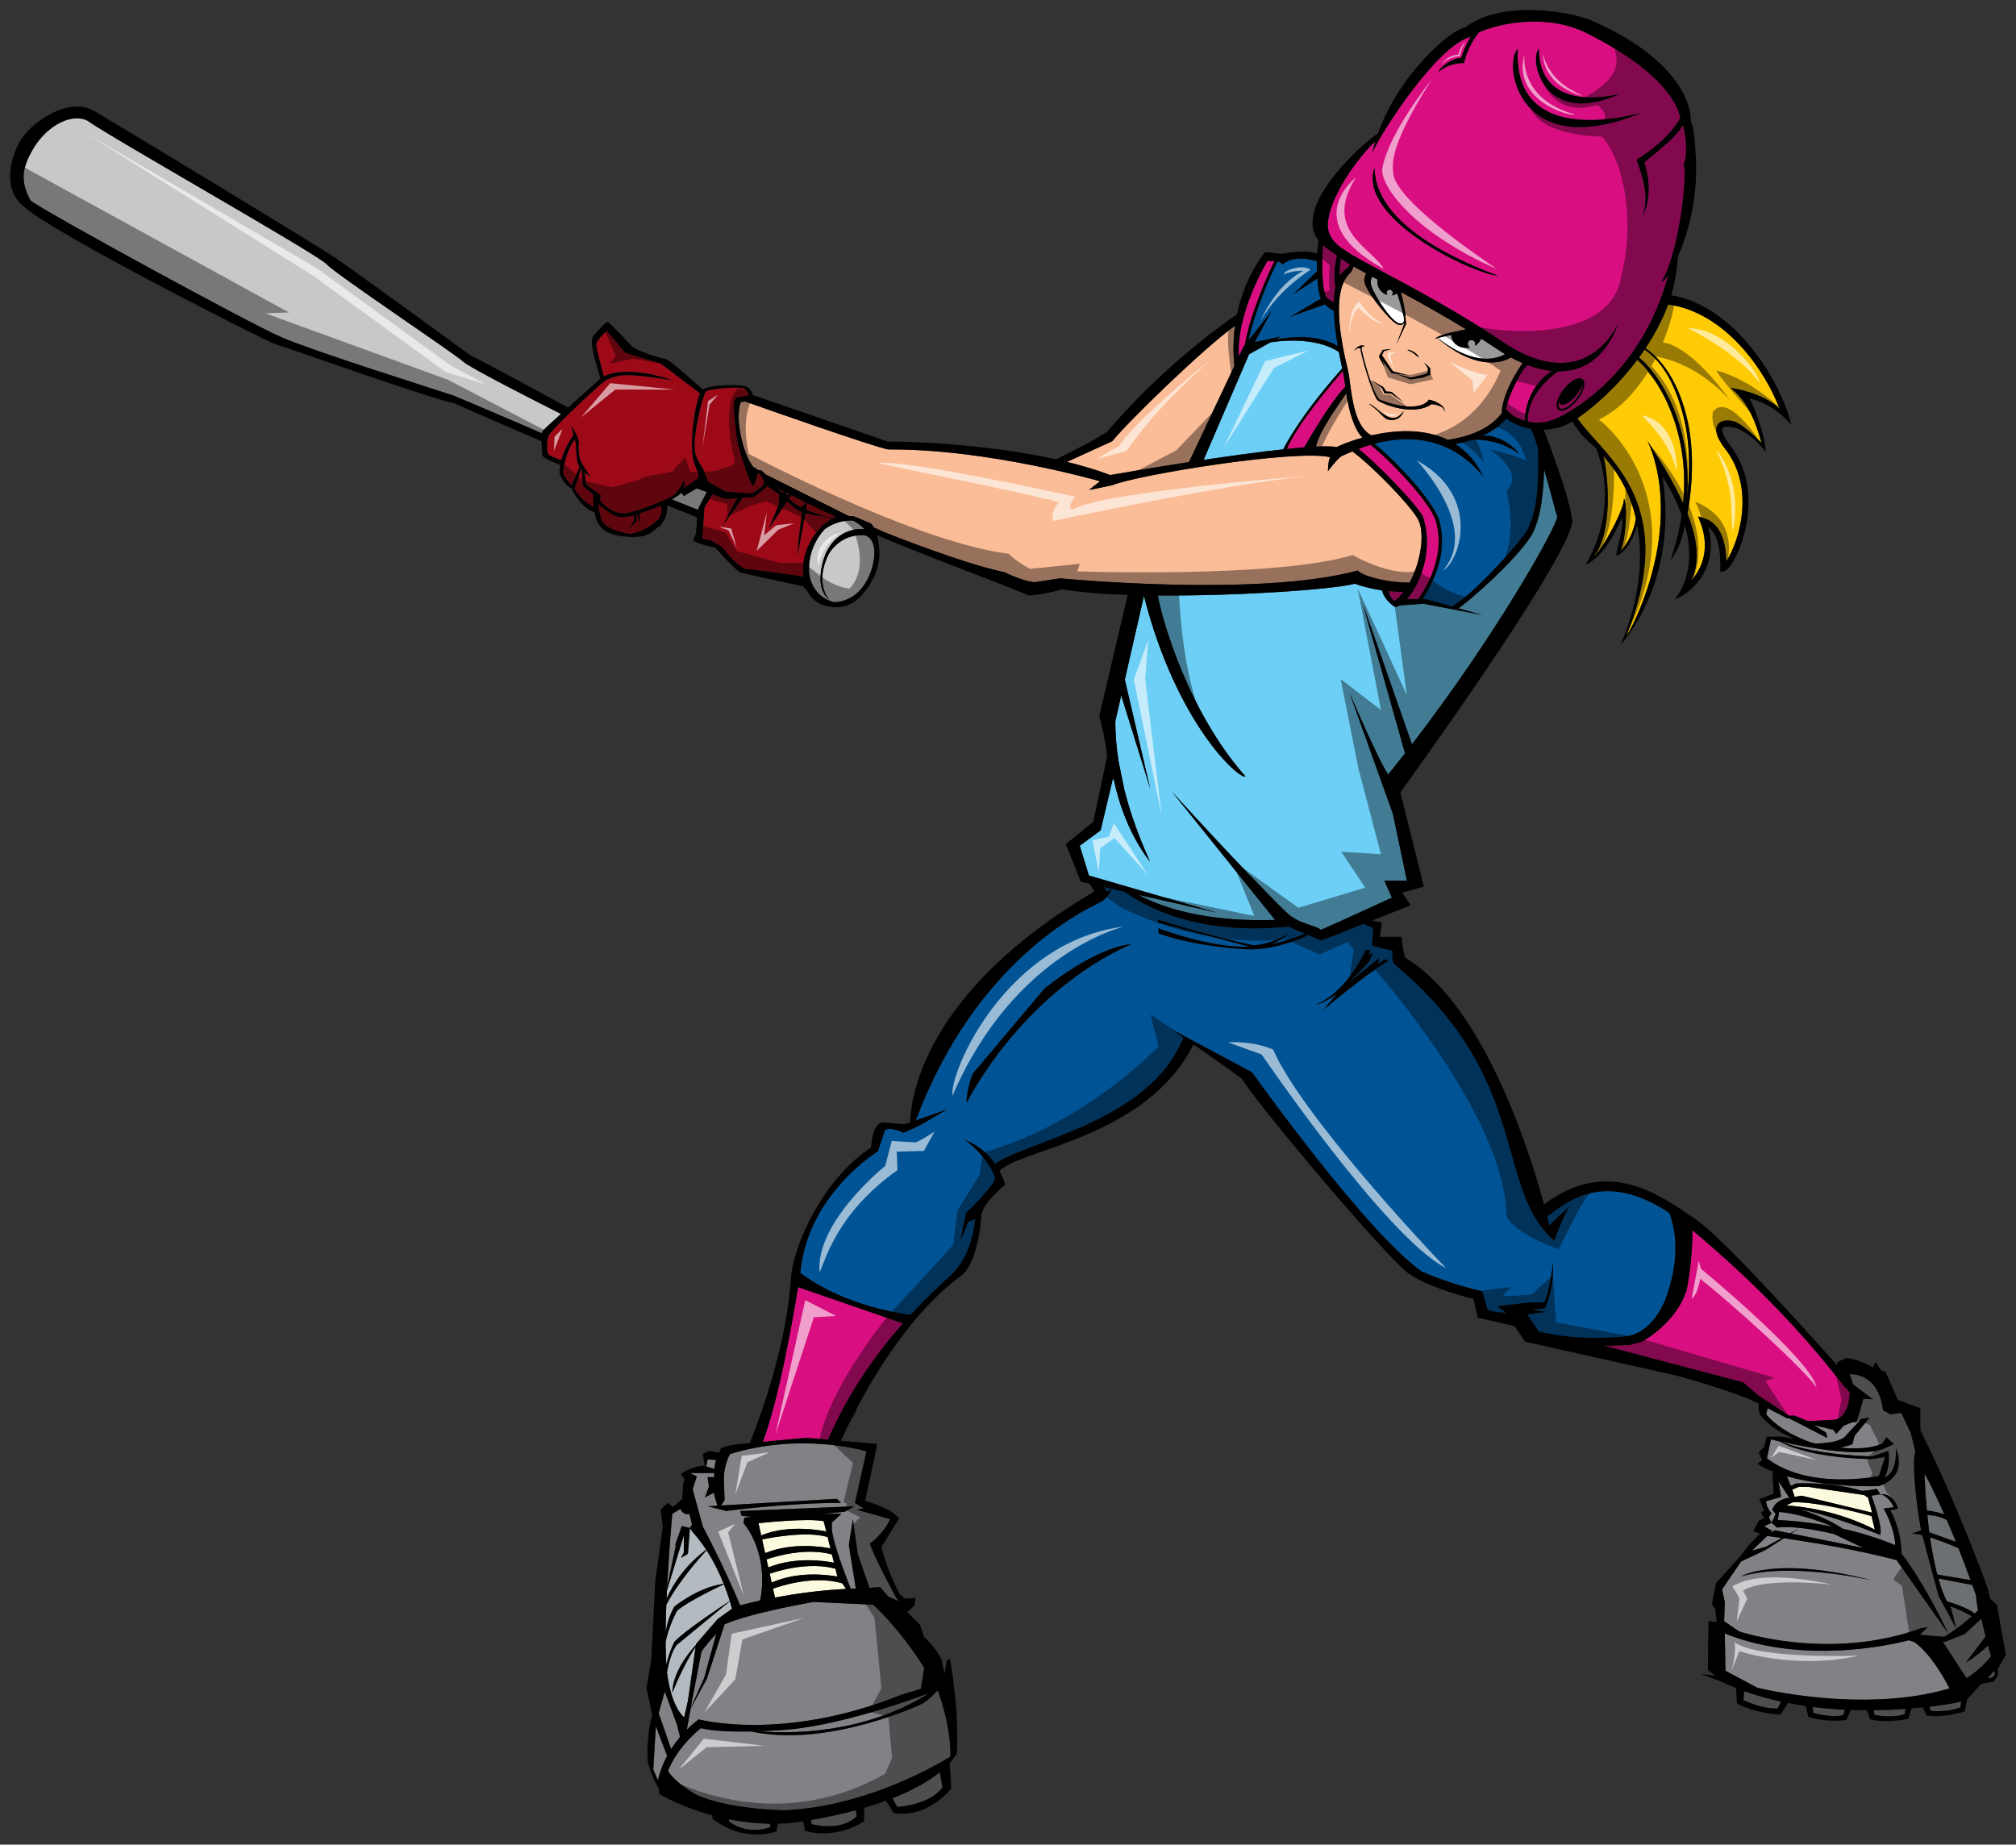
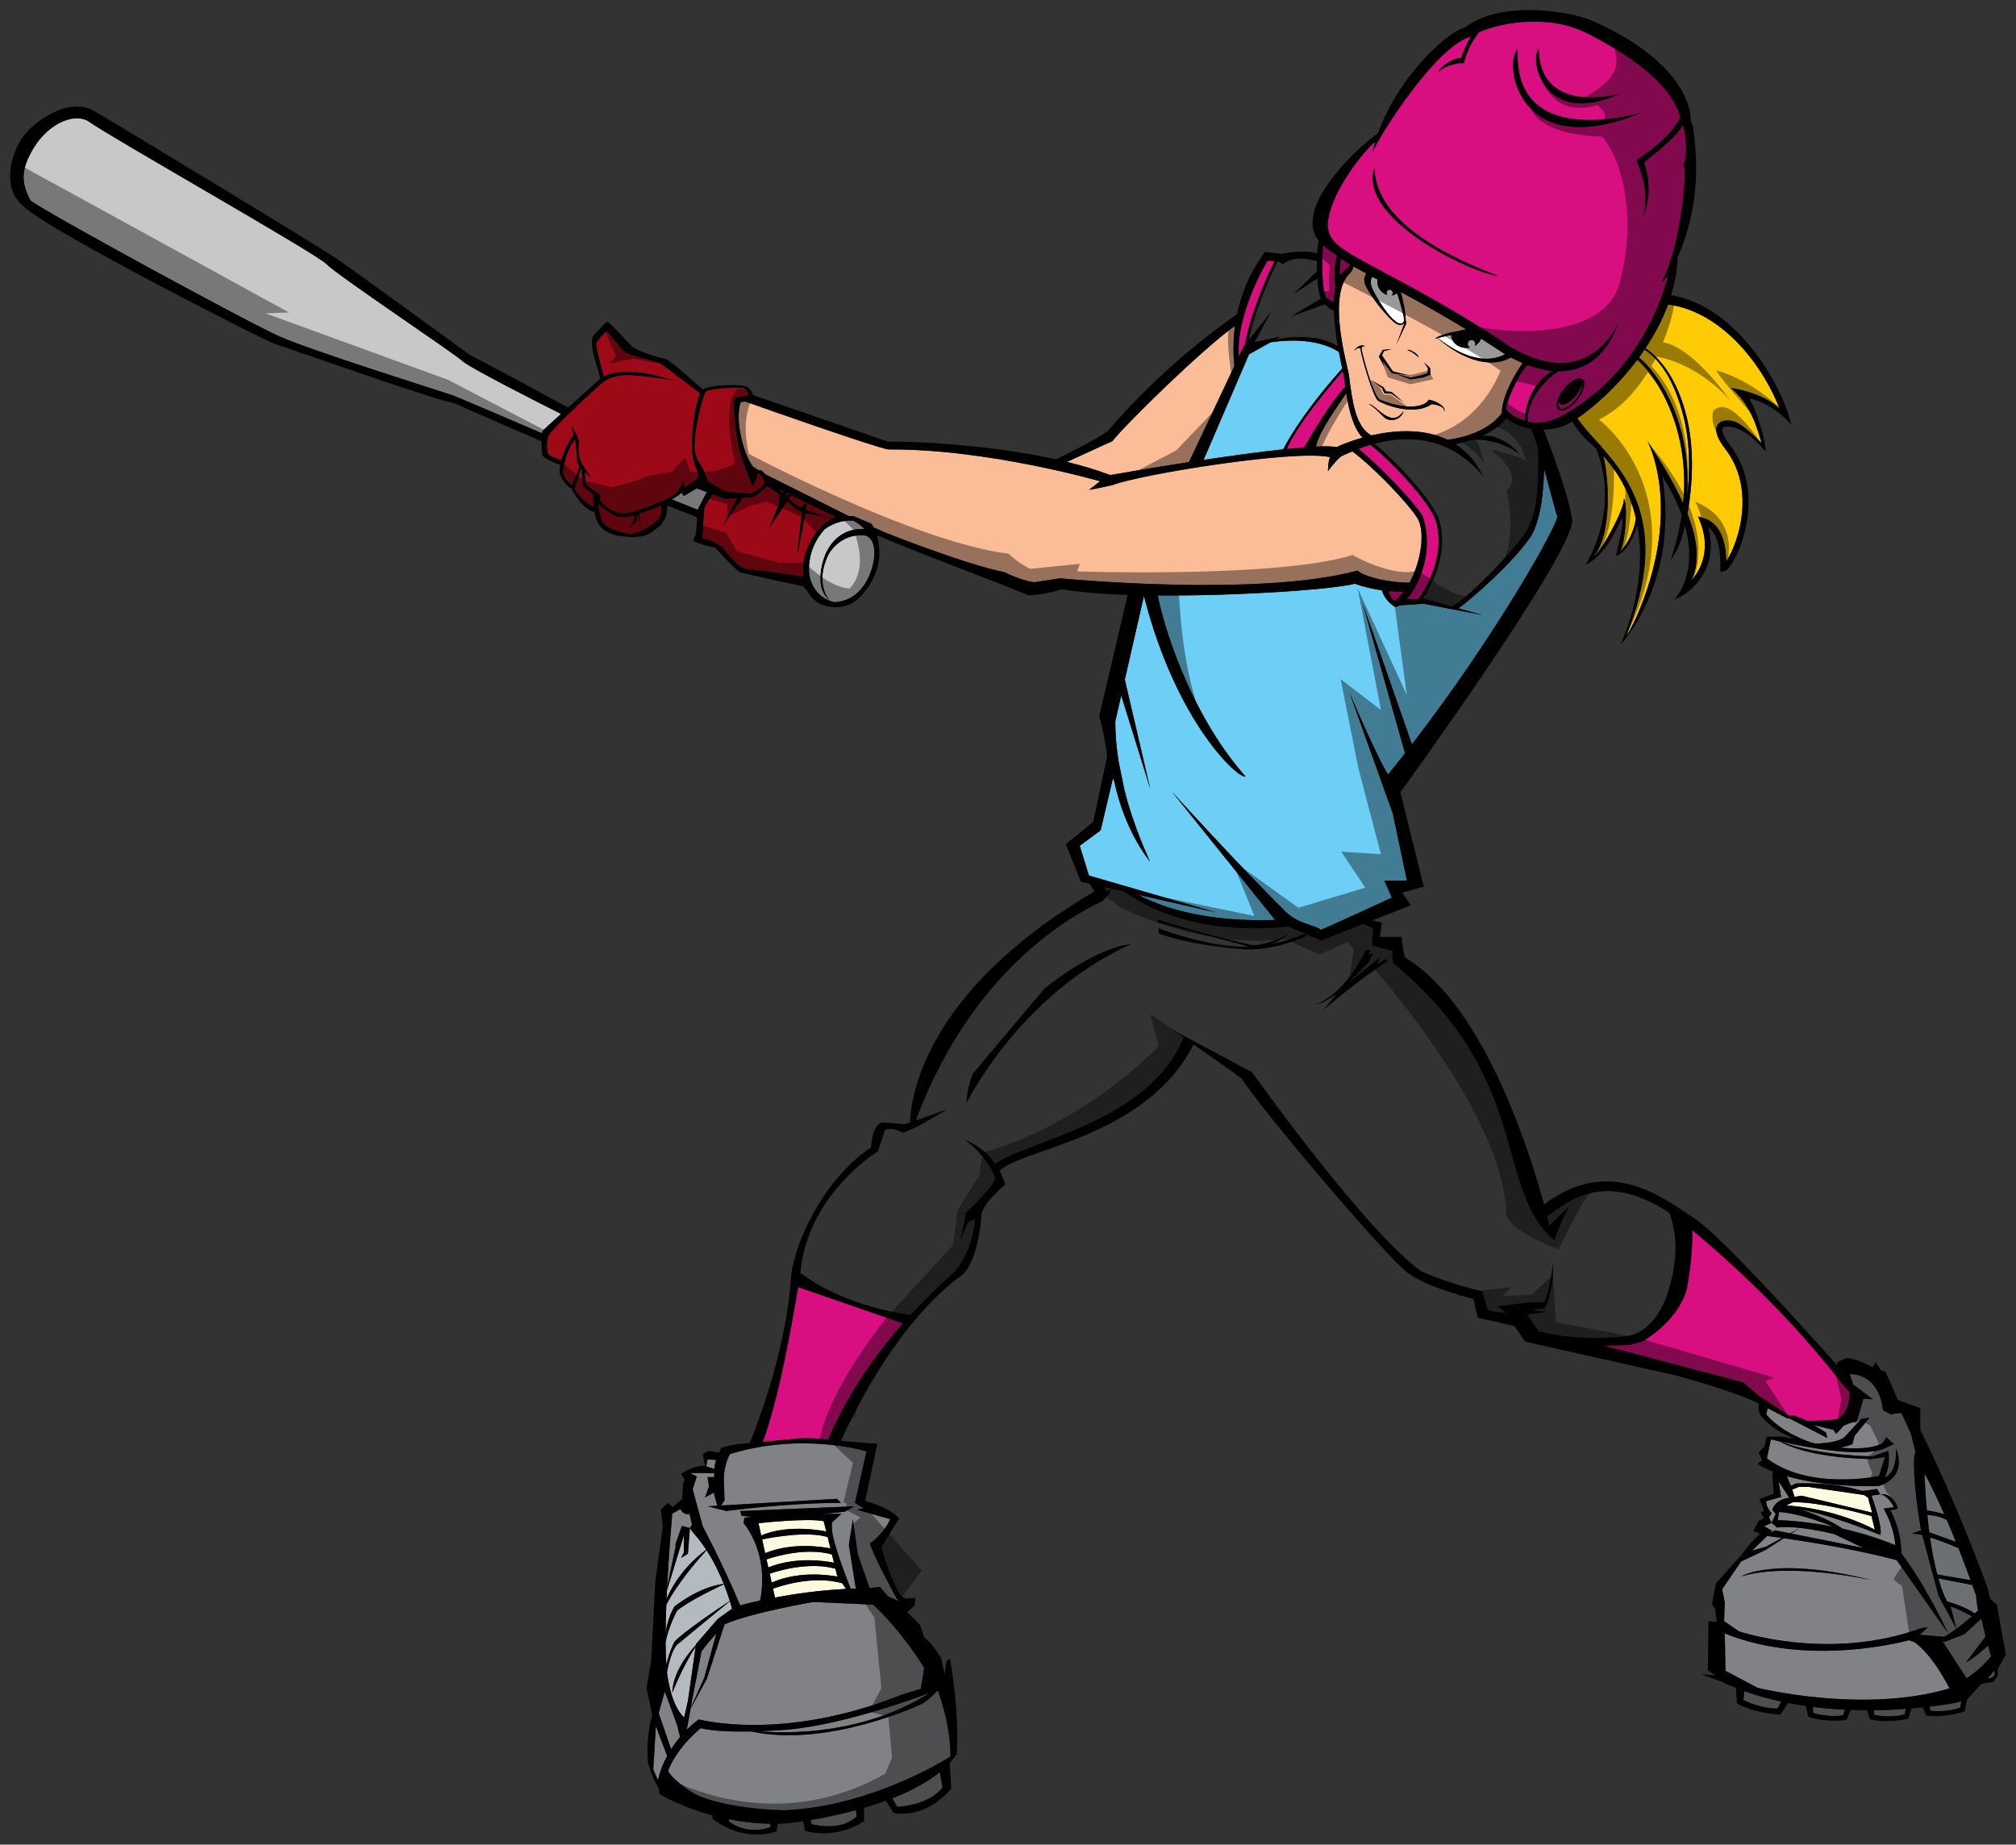
<svg xmlns="http://www.w3.org/2000/svg" version="1.1" id="Layer_1" x="0px" y="0px" width="200px" height="183px" viewBox="0 0 200 183" style="enable-background:new 0 0 200 183;" xml:space="preserve">
  <rect x="0" y="0" width="200" height="183" fill="#333333" stroke="none" />
  <path id="color10" style="fill:#FFCB05;" d="M161.097,49.428c0.152,0.948-2.202,5.237-2.96,5.73  c1.809-2.178,1.488-7.779,0.917-9.925c1.752,1.934,2.741,4.062,3.233,6.171c-0.135,1.262-0.87,2.639-1.57,3.336  C161.249,53.906,161.515,50.112,161.097,49.428z M162.422,35.705c-2.031,2.699-4.379,4.745-5.941,5.794  c0.444,0.639,1.028,1.297,1.692,2.039c3.236,3.603,7.62,8.488,3.166,19.559c0.391-0.583,0.852-1.478,1.363-2.74  c4.179-10.302,0.732-16.603,0.732-16.603c0.129,0.179,0.25,0.364,0.363,0.553c1.215,1.87,2.349,3.786,3.181,5.633  C167.743,42.2,164.064,37.009,162.422,35.705z M167.013,41.322c-0.716-2.813-1.868-5.288-3.863-6.643  c-0.18,0.266-0.358,0.536-0.546,0.791c1.716,1.352,5.362,6.346,4.746,13.988C167.66,47.001,167.702,44.024,167.013,41.322z   M171.914,41.778c0.813,0.172,2.187,1.506,2.832,2.16c-0.437-1.578-1.151-3.966-3.043-5.45c0,0,3.154,0.408,4.835,2.057  c-1.428-3.839-5.443-9.592-11.054-10.337c-0.572,1.554-1.355,3.009-2.243,4.339c2.031,1.398,3.333,3.847,4.059,6.701  c0.839,3.298,0.602,7.003,0.108,9.715c0.974,2.493,1.295,4.814,0.348,6.656c0.353-0.386,0.67-0.844,0.91-1.365  c0.617-1.337,0.621-2.878,0.012-4.454l-0.221-0.568l0.584,0.178c1.918,0.585,2.181,2.907,2.215,4.276  c0.376-0.559,0.912-1.651,1.269-3.104c0.44-1.791,0.844-5.22-1.396-8.075c-0.804-1.063-1.053-1.855-0.732-2.358  C170.646,41.756,171.187,41.625,171.914,41.778z" />
  <path id="color9" style="fill:#6DCFF6;" d="M140.074,73.844l-4.879-13.948l4.191,14.838c-0.55,0.702-1.107,1.404-1.675,2.102  c-1.026-1.517-3.823-8.091-3.823-8.091l4.288,11.968l1.4,6.658h-2.238l0.746,1.686c0,0-6.578,3.022-7.045,3.191  c-0.57-0.498-2.202-0.541-3.458-1.77c-4.483-4.39-11.323-11.943-11.323-11.943l10.237,12.731c-2.382,0.068-8.556,0.149-13.584-2.499  l7.793,1.77l-12.674-3.676l-0.911-2.954l2.073-1.529l1.22-5.159l0.099,0.204c0.55,2.527,1.591,5.472,3.567,8.061  c-0.058-0.265-1.536-3.163-2.533-7.139l-0.572-2.802c-0.201-1.277-0.328-2.612-0.329-3.974l0.588-2.575l2.886,9.282l-2.528-10.85  l1.896-8.298c3.235,12.688,9.429,18.205,10.082,17.913c-5.79-6.571-8.304-15.688-8.708-17.964c8.014,0.06,17.338-0.588,19.549-1.166  c0.813,0.301,1.739,0.52,2.694,0.658c0.086,0.369,0.359,0.987,1.217,1.607c0.141,0.058,0.332,0.01,0.546-0.115l2.378-0.163  l5.796,1.113l-2.363-0.664c0.838-0.5,5.602-4.631,7.247-7.22c0.958-1.681,1.219-4.45,1.26-6.612c0.623,2.218,1.208,4.52,1.308,4.699  C154.663,51.832,148.631,62.74,140.074,73.844z M133.156,36.554c-0.093-0.437-0.211-0.99-0.331-1.633  c-2.443-1.609-6.19-1.057-6.791-0.953l-2.121,1.185l-4.507,10.474c2.721-0.408,5.536-0.795,7.897-1.049  C127.587,44.007,129.172,41.019,133.156,36.554z" />
-   <path id="color8" style="fill:#005496;" d="M126.15,30.867l-2.278,2.884c0.598-2.915,2.3-6.759,2.883-7.822l0.05,0.002  c0,0,0,0,0.466,0.279c0.964-0.771,2.409-0.61,3.371-0.284c-0.006,0.342-0.003,0.678,0.008,1.003l-2.356,2.261l2.392-1.547  c0.066,0.918,0.192,1.651,0.332,1.933c0.009,0.018,0.021,0.03,0.031,0.048l-3.035,1.803l3.43-1.23  c0.268,0.304,0.567,0.502,0.878,0.625c0.04,1.174,0.208,2.418,0.398,3.515c-2.121-1.278-4.962-0.893-6.187-0.645l0.549-0.307  l-2.61,0.558L126.15,30.867z M142.795,51.68c0.667,2.387,0.082,5.059-1.666,7.754h0.3l2.657,0.747  c-0.026-0.018-0.041-0.029-0.041-0.029c1.746-0.802,6.936-6.459,7.502-7.638c0.514-1.068,1.217-2.69,1.028-8.067  c-0.269-0.86-0.515-1.56-0.702-1.901c-0.551-0.1-0.941-0.245-1.089-0.299c-0.461-0.165-0.971-0.422-1.333-0.727  c-0.65,0.75-1.493,1.318-2.442,1.741c0.124-0.02,0.252-0.035,0.386-0.035c1.227-0.047,2.877,1.085,3.303,1.792  c-1.934-1.414-4.246-1.508-4.859-1.32c0,0,0.012-0.008,0.024-0.014c-0.484,0.15-0.982,0.274-1.487,0.371  c1.095,0.7,2.061,1.733,2.779,3.23c-1.513-1.859-4.839-4.85-10.791-3.257C138.291,45.542,142.255,49.746,142.795,51.68z   M165.381,128.457c0,0-1.077,3.636-3.974,4.108c0,0-4.445,0.605-8.756-0.472l-1.146-1.683c0,0,2.02-0.272,1.819-0.272  s-1.348-0.2-1.348-0.2l1.281-0.135c0,0,0.943-1.886,0.81-4.51c0,0-0.339,3.028-0.876,3.906h-1.416l-3.231,0.405  c0,0,1.007,0.672,0.806,0.672c-0.088,0-0.376-0.076-0.674-0.162c0.01,0.011,0.022,0.017,0.032,0.029  c0.024,0.033,0.046,0.068,0.068,0.101l-1.187-0.284l-0.546-1.857c0,0-3.059-0.654-6.009-1.965  c-5.573-3.931-16.826-19.764-16.826-19.764l-6.638-3.544c-0.029-0.021-0.055-0.037-0.085-0.058  c-0.001,0.003-0.003,0.006-0.005,0.009l-1.249-0.666c0,0,0.475,0.327,1.181,0.814c-3.343,8.336-15.161,10.148-18.691,12.532  c-0.619-0.889-1.582-1.845-3.048-2.383c1.237,0.73,3.035,2.995,3.035,3.926c-0.338,0.931-2.867,3.329-2.867,3.329l-0.561,2.728  l0.786-1.863l0.674-0.266c0,0-0.169,3.528-2.417,5.592c-0.824,0.755-2.289,2.083-3.989,3.929c-5.948-0.862-9.47-3.054-10.934-4.173  c0.702-7.822,7.694-12.059,7.694-12.059l0.681-2.04c0,0,0.234-0.532,1.852,0.198c1.897-0.767,2.718-1.413,4.354-2.325  c-1.203,0.433-2.336,0.825-3.133,1.098c0.005-0.012,0.014-0.02,0.019-0.032c5.9-15.71,16.476-20.742,18.487-21.713  c0,0,0.791-0.626,0.862-1.187c-0.146,0.084-0.281,0.168-0.425,0.252L109.534,88l2.023,0.459c2.005,1.467,7.216,4.373,16.212,3.469  c-0.003-0.009-0.011-0.021-0.016-0.03l3.326,1.404l4.19-1.647l0.956,0.414l-0.11,1.747l2.052,0.509c0,0-0.167,1.015,0.202,1.346  c13.7,11.468,9.766,22.168,15.831,27.399c0.71-2.063,1.475-3.376,1.475-3.376l-1.967,1.857c-0.062-0.26-0.134-0.558-0.213-0.875  c1.896-1.325,5.494-4.707,12.112-0.349C166.263,122.055,166.644,124.741,165.381,128.457z M112.194,93.676c0,0-2.962,0-8.555,4.374  l-7.14,8.482c0,0-0.607,1.482-0.607,2.895C95.892,109.428,101.147,98.658,112.194,93.676z M129.696,92.825  c-0.08-0.059-0.158-0.123-0.231-0.193c-1.237,0.529-2.416,0.841-3.367,1.023c1.112-0.38,1.669-1.022,1.669-1.022  c-1.615,1.078-3.433,1.145-3.433,1.145c-3.843-0.827-7.647-1.967-9.466-2.539c0,0.092,0.004,0.183,0.007,0.275l9.053,2.396  c-3.184,0.155-7.259-1.176-9.019-1.817c0.015,0.173,0.032,0.346,0.053,0.519c3.501,1.289,8.561,1.566,8.561,1.566  C125.768,94.262,127.926,93.615,129.696,92.825z M137.698,95.336l-0.219-0.185l-0.757,0.454l0.1-0.554l-2.93,2.373l1.921-2.02  l0.402-0.859l-0.453,0.202l0.203-0.504l-0.49,0.018c0,0-1.751,4.106-4.915,5.386c-0.036,0.014-0.065,0.025-0.099,0.04  c0.333-0.069,1.128-0.31,2.185-1.118l-1.347,1.616C131.298,100.183,135.339,96.752,137.698,95.336z" />
  <path id="color7" style="fill:#D90F81;" d="M165.506,27.25c-0.31,0.467-0.558,0.724-0.668,0.711  c1.886-3.175,2.64-11.463,2.156-11.625c0.381-0.429,0.379-2.586-0.037-3.934c-0.736,1.353-3.383,3.259-3.842,3.717  c0.916,2.853,0.162,4.682-0.162,5.329c0.808-2.153-0.268-4.629-0.592-5.597c2.827-1.761,3.969-3.456,4.354-4.168  c-0.714-2.778-3.823-5.63-9.252-8.37c-4.152-2.097-9.023-0.9-10.752-0.099c-0.537,0.7-1.227,1.815-1.476,3.057  c-0.215-0.054-1.506,0-2.53,0.86c0.108-0.43,1.293-1.345,2.262-1.399c0.071-0.323,0.479-1.267,0.918-2.085  c-3.365,0.91-8.904,9.554-9.75,11.504c0.082-0.37,0.183-0.734,0.29-1.094c-1.219,1.014-4.145,4.788-4.614,7.517  c-0.514,2.133,1.337,3.049,1.779,3.36c0.581,0.408,1.919,1.133,3.619,2.041c2.947,1.573,7.401,3.951,11.731,6.839  c1.07,0.751,7.714,5.392,11.592-1.658c-1.412,3.65-3.712,4.703-5.934,4.678c-1.312,0.853-3.118,2.759-3.04,4.985  c0.815,0.195,1.883,0.204,3.258-0.483C162.569,37.144,164.956,29.493,165.506,27.25z M136.35,16.658  c0.109,1.614,0.431,6.243,12.278,10.71C145.989,27.099,134.681,21.717,136.35,16.658z M152.66,4.848  c0.051,6.081,6.678,4.845,8.063,4.449C153.106,12.758,151.671,5.886,152.66,4.848z M150.578,4.848  c-0.441,8.257,7.722,7.515,12.223,6.359C150.632,16.218,149.077,6.332,150.578,4.848z M156.476,39.669  c-0.665,0.843-1.485,1.273-1.86,0.975c-0.377-0.298-0.15-1.191,0.515-2.035c0.667-0.844,1.484-1.273,1.862-0.976  C157.371,37.931,157.144,38.826,156.476,39.669z M156.694,38.747c0.144-0.24,0.253-0.474,0.31-0.682  c0.006,0.054,0.003,0.114-0.004,0.178c-0.002,0.019-0.006,0.04-0.008,0.06c-0.007,0.048-0.018,0.098-0.031,0.15  c-0.005,0.023-0.011,0.044-0.018,0.067c-0.023,0.072-0.047,0.145-0.079,0.222c-0.002,0.002-0.002,0.005-0.003,0.007  c-0.034,0.078-0.072,0.159-0.116,0.24c-0.013,0.026-0.028,0.05-0.041,0.075c-0.034,0.061-0.072,0.123-0.111,0.185  c-0.017,0.024-0.033,0.051-0.05,0.076c-0.057,0.084-0.117,0.17-0.183,0.254c-0.59,0.746-1.316,1.155-1.622,0.913  c-0.038-0.03-0.067-0.068-0.089-0.114c-0.016-0.036-0.025-0.079-0.033-0.123c-0.002-0.013-0.008-0.022-0.009-0.035  c-0.012-0.107,0.008-0.24,0.044-0.382c0.002-0.009,0.006-0.019,0.009-0.028c0.013,0.108,0.05,0.196,0.115,0.254  c0.005,0.004,0.007,0.01,0.012,0.014c0.306,0.242,1.033-0.168,1.622-0.914C156.517,39.024,156.61,38.885,156.694,38.747z   M151.262,41.742c-0.215-0.068-0.414-0.142-0.587-0.218c-0.754-0.27-1.241-0.9-1.241-0.9c-0.152-0.354,1.2-3.661,2.122-4.404  c0.742,0.277,1.565,0.5,2.414,0.583C151.664,38.293,151.301,40.685,151.262,41.742z M133.234,25.785  c0.178,0.133,0.424,0.289,0.719,0.464c-0.147,0.223-0.362,0.434-0.551,0.567c-0.199,0.141-0.356,0.342-0.494,0.566  c-0.027-0.51,0.008-1.091,0.117-1.747C133.096,25.686,133.165,25.732,133.234,25.785z M131.557,29.468  c-0.492-1.074-0.39-3.849-0.311-5.162c0.407,0.365,0.888,0.7,1.397,1.055c-0.148,0.598-0.385,1.861-0.156,3.11  c-0.101,0.456-0.153,0.967-0.168,1.511C131.916,29.805,131.624,29.581,131.557,29.468z M183.504,138.152c0,0,0,2.426-1.482,2.693  c0,0-2.021,0.136-2.695,0.136l-1.28-0.538h-0.576l-3.06-2.02l-1.481-1.28l-13.812-3.637l2.494-0.067l1.279-0.334  c0,0,3.437-1.819,4.447-5.186c0,0,0.622-3.121,0.547-5.876c6.453,5.396,11.104,10.372,15.213,15.669c0-0.032,0-0.054,0-0.083  L183.504,138.152z M125.746,25.883l0.696,0.032c-0.701,1.347-2.475,5.441-2.944,8.309l-0.146,0.184l-0.448,0.951  C122.607,31.017,125.746,25.883,125.746,25.883z M137.754,58.636c0.496,0.051,0.987,0.08,1.48,0.087  c-0.265,0.346-0.554,0.653-0.868,0.896C138.213,59.581,137.854,59.187,137.754,58.636z M133.335,37.429  c0.039,0.308,0.081,0.623,0.126,0.941c-1.354,1.351-3.469,4.952-4.077,6.011c-0.532,0.041-1.11,0.096-1.719,0.158  c0.971-2.379,4.434-6.451,5.547-7.724C133.278,37.114,133.322,37.328,133.335,37.429z M142.469,51.771  c0.654,2.345,0.045,4.988-1.742,7.663h-1.152c1.275-1.459,2.712-4.806,1.575-8.212c-0.811-1.403-4.502-5.21-6.375-6.684  c0.4-0.151,0.793-0.292,1.173-0.404C137.621,45.39,141.908,49.767,142.469,51.771z M79.184,127.697l10.398,3.592  c-2.502,2.838-5.361,6.723-7.432,11.537l-2.168-0.184l-4.309,0.403C77.305,138.744,78.663,130.788,79.184,127.697z" />
  <path id="color6" style="fill:#B4BBC0;" d="M66.895,159.399c-0.499,0.882-0.744,1.799-0.864,2.577  c0.01-0.894,0.035-1.828,0.071-2.77c1.153-2.229,3.283-4.636,3.991-5.409c0.745,1.15,1.306,2.333,1.706,3.334  C69.231,157.458,66.895,159.399,66.895,159.399z M72.402,158.827c-0.13-0.425-0.324-1-0.586-1.654  c-0.652,0.306-3.633,1.732-4.651,2.629c0,0-0.862,1.593-1.134,3.131c0.007,0.815,0.028,1.574,0.073,2.241  c0.252-1.198,0.791-2.277,0.791-2.277C67.798,161.878,71.599,159.354,72.402,158.827z M70.06,153.743  c-0.396-0.605-0.841-1.201-1.343-1.75l-0.27-0.405l-0.202,2.56l-0.674,0.403l0.27-0.539v-1.681l-1.677,5.455  c-0.012,0.276-0.024,0.55-0.036,0.828C66.751,157.191,67.916,155.357,70.06,153.743z M67.165,163.17  c-0.508,0.547-0.83,1.842-0.998,2.728c0.064,0.556,0.436,3.353,1.707,4.487l0.371-1.629l0.767-5.374  c-1.285,1.907-2.318,4.567-2.318,4.567c0.051-2.024,1.586-3.935,2.345-4.758l0.013-0.089l2.157-2.492l1.414-1.009  c0,0-0.066-0.285-0.213-0.754L67.165,163.17z M190.914,146.164c0.059,1.365,0.142,2.595,0.245,3.702  c0.671,0.043,1.447,0.277,1.73,0.367C191.677,147.481,190.915,146.164,190.914,146.164z M193.137,150.798  c-0.678-0.38-1.415-0.481-1.934-0.494c0.059,0.608,0.125,1.177,0.196,1.709l2.644,0.961  C193.722,152.179,193.419,151.451,193.137,150.798z M194.29,153.589c-0.512-0.225-1.706-0.726-2.821-1.073  c0.217,1.522,0.468,2.734,0.72,3.691l3.306,0.558C195.074,155.609,194.67,154.549,194.29,153.589z M196.103,158.955l-0.067-0.674  c-0.125-0.354-0.249-0.703-0.371-1.04l-3.371-0.649c0.316,1.116,0.624,1.833,0.855,2.279c0.681,0.201,2.036,0.651,2.763,1.209  c0.108-0.102,0.217-0.21,0.324-0.314L196.103,158.955z" />
  <path id="color5" style="fill:#FCFADF;" d="M178.032,148.501c-0.04-0.168-0.129-0.428-0.235-0.717l0.657-0.273h0.942l5.524,0.807  l0.403,0.27l0.404,1.48l-7.005-1.682L178.032,148.501z M185.661,150.406c0,0-5.024-1.436-7.802-1.373l-0.013,0.026  c0,0-0.295,0.11-0.614,0.294c1.401,0.088,5.061,0.495,8.766,2.398L185.661,150.406z M76.689,157.613l0.193,0.877  c1.869-0.353,4.344-0.718,7.051-0.855l-0.382-0.557C80.676,156.222,77.257,157.402,76.689,157.613z M82.734,155.032l-0.204-0.819  c-2.571-0.703-5.529,0.166-6.487,0.493l0.177,0.801C78.93,154.404,81.857,154.857,82.734,155.032z M83.093,156.413l-0.03-0.043  l-0.182-0.739c-2.596-0.715-5.589,0.177-6.522,0.494l0.195,0.883C79.157,155.865,82.019,156.217,83.093,156.413z M82.384,153.616  l-0.279-1.13c-2.04-0.597-5.406,0.013-6.499,0.239l0.302,1.359C78.594,152.998,81.493,153.439,82.384,153.616z M81.919,151.924  l0.085,0.155l-0.288-1.164c-1.684-0.337-6.467,0.201-6.467,0.201l0.27,1.22C78.254,151.135,81.919,151.924,81.919,151.924z" />
  <path id="color4" style="fill:#FBBD97;" d="M132.608,44.357c-0.415-0.084-1.13-0.095-2.056-0.051  c0.302-1.485,2.176-4.059,3.005-5.287c0.27,1.715,0.695,3.418,1.604,4.402C133.845,43.79,132.886,44.208,132.608,44.357z   M134.166,44.784c-0.37,0.154-0.739,0.31-1.126,0.498c-0.576,0.461-1.296,1.463-1.296,1.463s0-1.002,0.215-1.387  c-3.366-0.801-18.906,1.706-21.606,2.773c-2.088,0.462-2.305,0.462-2.305,0.462l1.082-0.847c0,0-11.164-3.235-21.031-3.158  c-1.688-0.347-12.168-4.046-14.219-4.773c-0.194,0.055-0.308,0.085-0.308,0.085s-0.036-0.036-0.062-0.09  c-0.19,0.511-0.42,1.626,0.02,3.594c0.377,1.677,0.885,2.54,1.246,2.971c0.203-0.018,0.291,0.327,0.747,0.282  c0.087,0.081,0.246,0.227,0.404,0.395l8.259,4.137c0.185,0.007,0.36,0.018,0.51,0.035l1.695,0.702  c0.118,0.115,0.218,0.263,0.303,0.405l1.118,0.5c0,0,7.922,3.158,11.811,3.928c2.088,1.001,3.025,1.001,3.025,1.001l2.52-0.385  c0,0,19.588,1.925,29.527-0.77c0.309,0.425,2.516,1.184,5.137,1.204c1.17-2.132,1.568-5.075,0.807-6.352  C139.74,49.941,136.177,46.27,134.166,44.784z M148.998,40.658c-0.015,0.093-0.004,0.184,0.022,0.273  c-1.165,1.604-3.232,2.39-5.395,2.702c-2.436-1.18-5.332-0.951-7.558-0.443c-1.623-0.804-1.933-3.562-2.239-5.953  c-0.107-0.829-2.254-7.945,0.098-10.138c0.175-0.164,0.265-0.406,0.358-0.659c0.359,0.204,0.779,0.434,1.256,0.689  c-0.132,0.203-0.203,0.468-0.197,0.714c0.023,0.802,1.881,3.179,2.859,4.038c0.601,0.529,0.938,0.398,1.097,0.123l0.006,0.121  l-0.77,2.034l0.967-2.044l-0.055-0.438c-0.007-0.675-0.23-1.86-0.48-2.712c1.92,1.04,4.177,2.295,6.523,3.729  c-0.03-0.006-0.06-0.011-0.092-0.017c-0.003,0.001-0.006,0.003-0.009,0.005c-0.305,0.06-0.61,0.128-0.912,0.204  c-1.486,0.218-2.294,0.764-2.056,0.701c0.069-0.018,0.128-0.032,0.194-0.049c3.661,3.153,6.296,2.551,7.262,1.915  c0.348,0.188,0.744,0.383,1.179,0.566C150.597,36.667,149.223,38.736,148.998,40.658z M141.661,36.533l-0.025,0.483l-0.545,0.189  l-1.151,0.267l-1.389-0.357l1.378,0.526l1.231-0.193l0.745-0.273l-0.031-0.665l-0.595-0.545L141.661,36.533z M139.645,34.751  c0.503,0.132,1.085,0.714,1.085,0.714C140.731,35.068,139.645,34.54,139.645,34.751z M136.795,35.369l0.536,1.011l-0.19-0.602  l0.934,1.247l1.596,0.186l-1.494-0.365l-1.076-1.601l0.199-0.411l0.753-0.209l-0.882,0.09L136.795,35.369z M135.983,37.693  l1.107,0.794l0.264,0.537l0.665,0.029c0,0,0.914,0.634,1.205,0.844c0.05,0.04,0.086,0.069,0.095,0.073  c0.012,0.005-0.031-0.028-0.095-0.073c-0.293-0.241-1.18-1.021-1.18-1.021l-0.53-0.041l-0.262-0.42L135.983,37.693z M139.259,40.777  c-0.563,0.757-1.065,0.868-1.794,0.442c-0.724-0.426-1.199-1.046-1.675-1.149c0.937,0.623,1.162,1.041,1.634,1.42  C137.924,41.845,138.965,41.723,139.259,40.777z M141.73,39.653c-0.089,0.315-1.349,1.374-4.877-0.011  c-0.811-0.827-1.773-4.884-1.779-4.99c-0.037-0.384,0.305-0.281,0.305-0.281s0.002-0.124-0.335-0.095  c-0.252,0.02-0.588,0.305-0.726,0.532c0.185-0.163,0.545-0.434,0.673-0.172c-0.094,0.202,1.169,4.631,1.702,5.101  c0.262,0.23,3.429,1.672,5.344,0.354c0.175,0.029,1.327,0.15,1.233,0.746C143.525,40.358,142.445,39.749,141.73,39.653z   M117.956,45.846l4.507-9.55c-0.107-0.971-0.158-2.357,0.056-3.968c-3.163,2.235-10.811,9.72-12.164,11.437l-4.504,2.059  c1.506,0.368,2.958,0.798,4.287,1.306C111.824,46.834,114.75,46.34,117.956,45.846z" />
  <path id="color3" style="fill:#808285;" d="M67.068,153.219l-0.888,4.274c0.197-3.861,0.516-7.318,0.516-7.318l0.809-0.471  c0.254,0.56,0.701,0.542,0.905,0.499l0.239,1.051l-0.203,0.333l-0.807-0.2l-0.673,1.951L67.068,153.219z M71.04,144.837  l-0.842-0.046l-0.138,0.688l0.811,0.252C70.871,145.731,70.891,145.312,71.04,144.837z M91.348,169.092  c0,0-9.248,4.336-16.799,2.685c-1.747,0.036-3.734-0.013-5.026-0.327c0,0-2.288,1.767-3.253,4.248  c0.719,1.188,2.782,2.347,2.782,2.349c3.232,1.479,8.689,1.549,8.689,1.549c7.494-0.283,14.175-3.918,16.089-5.05  c0.221-0.13,0.369-0.221,0.458-0.276c0.026-1.024-0.091-3.3-1.254-6.591C93.034,167.678,92.089,168.756,91.348,169.092z   M64.808,175.555l0.472,1.077c0,0,0.167-1.049,0.906-2.429l-1.12-2.951L64.808,175.555z M72.309,180.485l-0.023,0.187  c0,0,1.615,1.463,4.142,0.606l-0.03-0.35C74.932,180.905,73.556,180.735,72.309,180.485z M67.419,172.38l0.032-0.133l-0.285-1.136  l-1.212-3.299l-0.607,2.152l1.232,3.564C66.813,173.158,67.094,172.771,67.419,172.38z M80.438,180.561l0.085,0.411  c0,0,2.828,0.808,4.445-0.757l-0.04-0.635C83.221,180.04,81.635,180.358,80.438,180.561z M88.526,178.407l0.481,0.851  c0,0,3.082-0.101,4.497-1.919l-0.262-1.531C91.929,176.871,90.265,177.725,88.526,178.407z M69.591,163.842l-0.945,4.914  l-0.121,0.684l1.335-2.975l1.206-4.416C70.536,162.651,69.883,163.403,69.591,163.842z M181.872,151.464  c-1.402-0.567-3.581-1.339-5.374-1.463l-0.134,0.808C176.364,150.81,178.696,150.837,181.872,151.464z M186.539,152.289  c0,0-4.513-1.887-7.949-2.56c0,0,2.686,0.844,4.193,1.926c1.633,0.364,3.439,0.889,5.239,1.643c0,0,0-1.549-1.147-3.635l1.011-0.134  c0,0-0.538-1.147-1.347-1.279l-0.875,0.132C185.664,148.382,186.807,151.48,186.539,152.289z M176.775,152.578  c-0.705-0.101-1.216-0.167-1.459-0.199l-1.513,1.461l1.415-0.406L176.775,152.578z M75.268,171.756  c3.096,0.255,10.458,0.316,16.959-3.806c0,0-8.017,3.096-14.012,3.636C78.214,171.586,76.923,171.701,75.268,171.756z   M175.825,151.884l-0.22,0.214l0.489-0.28l1.51,0.301l0.914-0.503l-0.818,0.523l7.151,1.429l-2.908-1.383  c-2.051-0.479-4.157-0.814-5.647-0.638l-0.539-0.469l-0.74,0.335L175.825,151.884z M186.401,146.434l0.607-1.887l-1.348,0.205  c-6.409-0.13-8.896-1.625-9.081-1.744c-0.553-0.127-0.888-0.211-0.888-0.211l-0.404,1.885  C179.529,147.914,186.401,146.434,186.401,146.434z M197.812,165.747c-0.182,0.248-0.393,0.507-0.64,0.745h0.209  C197.381,166.492,198.146,166.392,197.812,165.747z M191.417,169.316l0.104,0.411c0,0,1.618,0.202,2.964-0.338l0.077-0.621  l-0.481,0.151C194.082,168.919,193.076,169.121,191.417,169.316z M197.229,163.259c-0.467,0.421-1.425,1.248-2.205,1.688  l1.964-2.598c-0.18-0.694-0.336-1.344-0.415-1.779l-1.684,1.549l-1.886,0.742l-0.264,0.013l2.352,3.623c0,0,1.415-0.85,2.429-2.183  C197.427,163.982,197.329,163.623,197.229,163.259z M172.954,168.66c0,0,1.697,0.876,3.395,0.842l0.359-0.686  c-1.232-0.269-2.459-0.612-3.66-1.042L172.954,168.66z M189.904,162.904l-0.538-0.178c0,0-9.767,2.758-18.257-0.675l0.07,3.704  l3.164,1.684c0,0,10.441,2.623,19.063,0.067C193.406,167.505,191.771,164.185,189.904,162.904z M171.044,160.839l0.067-1.887  l-0.269-1.28l1.888-2.76l2.424-1.143l1.821-1.165c2.5,0.361,7.142,1.106,11.179,2.173l5.119,7.27c0,0-2.223-4.776-4.648-7.943  c0-2.422-1.077-4.24-1.077-4.24l0.74-0.203c-0.538-1.684-1.751-1.413-1.751-1.413l-0.336-0.539  c-0.605,0.134-1.482,0.202-1.482,0.202c-3.031-0.943-6.536-0.739-6.536-0.739l-0.525,0.24c-0.144-0.371-0.294-0.73-0.388-0.955  c1.897,0.542,4.82,1.047,9.065,0.983c0,0,2.963-0.674,1.75-3.77c0,0,0.202,2.49-1.144,2.893c0,0,0.605-0.805,0.404-2.625  l-1.549,0.539c0,0-5.289-0.001-9.191-1.468c2.221,0.501,7.908,1.64,10.268,0.726l1.01-0.471l-0.739-0.672l-0.405,0.605  c0,0-1.145,0.737-4.251,0.41c0.814-0.11,1.287-0.343,1.287-0.343l0.203-0.808l1.482-1.815l-0.808,0.132l-1.684,1.819  c-0.577,0.463-1.86,0.593-2.852,0.622c-0.133-0.031-0.27-0.063-0.408-0.094c-3.307-1.146-4.49-2.815-4.49-2.815l0.149-0.593  l1.94,0.998l0.229,0.02l3.746,1.931l-0.135-0.538l-1.212-0.741l1.953,0.472l0.269,0.403l0.743-0.807c0,0,1.144-0.538,1.212-0.337  c0.068,0.203,0.741-2.355,0.741-2.355l0.943,0.068l-1.955-1.481l-0.336-1.011c0,0,2.83-0.269,3.301,3.568l0.741,0.404l1.077-0.135  l0.943,2.022l0.337,1.348l0.134,0.535c-0.269,0.067-0.269,3.097,0.54,7.744l-0.944,0.336c0.278-0.016,0.654,0.046,1.073,0.146  l1.017,3.823l0.604,2.222l1.665,3.073l0.088,0.161l-0.539-2.087c0,0-0.039-0.043-0.109-0.144c0.857,0.265,1.822,0.794,2.184,0.999  c-0.561,0.505-1.109,0.927-1.566,1.257c-0.694,0.498-1.182,0.781-1.182,0.781l-2.426-0.204l0.809-0.739l-0.606,0.069  c-9.16,3.365-18.121,0.335-18.121,0.335L171.044,160.839z M172.727,156.397c4.916-1.484,13.068,0.403,13.068,0.403  C176.095,154.312,172.727,156.397,172.727,156.397z M179.875,169.93c0,0,1.547,0.508,2.972,0.241l0.183-0.554  c-1.035-0.051-2.101-0.139-3.185-0.272L179.875,169.93z M185.963,170.141c0,0,1.592,0.349,2.983-0.067l0.117-0.538  c-0.964,0.07-2.032,0.119-3.174,0.131L185.963,170.141z M175.825,149.795c0,0,0.202-1.006,1.684-1.208l-1.06-1.622l0.252,1.555  l-1.484,0.403c0,0-0.067,0.537,0.539,1.211l-0.269,0.405l0.269,0.538l0.404-0.876L175.825,149.795z M86.633,159.198l-5.927-0.271  c0,0-6.266,1.078-8.824,2.223l-1.752,5.385l-1.621,2.989l-0.373,2.067c0.353-0.345,0.745-0.684,1.185-1.017  c0,0,8.287,2.287,20.074-2.424l1.953-0.606l0.338-2.087C91.686,165.457,89.53,161.891,86.633,159.198z M68.716,147.753l1.012,3.704  c0,0,1.885,3.501,3.703,7.81c0,0,0.712-0.204,1.917-0.465l0.105-0.208c0.283-1.678,0.158-3.09-0.121-4.225l-0.015-0.019  c0.003-0.002,0.006-0.002,0.01-0.003c-0.518-2.091-1.559-3.226-1.559-3.226l0.068-0.54c0.224-0.041,0.507-0.079,0.832-0.112  c-0.403-0.018-0.775-0.045-1.101-0.089l-0.136-0.471l11.318-0.47l-0.944,0.535c0,0-0.901,0.103-2.201,0.217  c1.105-0.014,1.864-0.014,1.864-0.014l-0.943,0.874v0.671c0.129,1.536,1.714,5.502,1.873,5.893c0.165-0.008,0.333-0.013,0.502-0.017  l-0.69-4.327l0.403-2.557l0.473,3.435l1.17,3.385l1.051-0.088l0.808,0.945l1.061,0.465l-0.253-0.328c0,0-2.088-3.772-2.628-5.388  c0,0,1.348-0.942,2.022-2.425l-3.301-0.94l0.674-0.133l-0.876-0.539l1.146-5.116c0,0-6.333-1.952-13.54,0.268  c0,0-0.673,1.144-0.606,2.693l0.068,1.884l-0.341,0.528l11.488-0.664l0.404,0.403c-5.457,0-11.384,0.807-11.384,0.807l-0.736-0.19  l-0.038,0.059l-0.02-0.074l-1.024-0.264l0.934-0.055l-0.362-1.289l-0.875,0.469l0.404-1.077l-0.135-0.942h0.649l0.015-0.404h-2.415  l0.674,0.335L68.716,147.753z" />
  <path id="color2" style="fill:#C7C8CA;" d="M45.884,35.825c0.689,0.655,7.887,4.292,9.772,5.239  c-0.983,0.889-1.776,1.615-1.816,1.677c-0.029,0.045-0.051,0.137-0.068,0.247c-1.233-0.53-7.584-3.259-8.857-3.769  c-1.411-0.472-14.021-4.432-17.196-5.846C24.545,31.958,4.44,21.021,3.029,19.889c-0.97-1.792-0.97-3.111,0.353-5.281  c1.411-2.263,3.791-3.394,5.29-2.64c2.205,1.603,22.751,13.201,23.721,14.238C33.363,27.244,45.091,35.07,45.884,35.825z   M82.2,54.995c-1.441,2.91,0.081,4.537,0.081,4.537c-1.762-1.455-0.361-4.623-0.361-4.623c1.321-2.825,3.843-2.397,3.843-2.397  c-0.223-0.318-0.737-0.653-1.098-0.861c-1.645-0.127-2.866,0.861-2.866,0.861c-2.001,2.226-1.481,4.666-1.481,4.666  c0.481,2.269,2.482,2.569,2.482,2.569c3.363-0.215,3.882-4.153,3.882-4.153c0.362-2.269-0.88-2.483-0.88-2.483  C83.282,52.897,82.2,54.995,82.2,54.995z M67.843,49.217l-0.203-0.315c-0.008-0.005-0.017-0.009-0.024-0.014  c-0.161,0.153-0.527,0.399-0.965,0.658l2.568,1.033c0.077-0.165,0.376-0.789,0.912-1.758l-1.018-0.372L67.843,49.217z" />
  <path id="color1" style="fill:#9E0918;" d="M57.506,46.288l-0.791,1.862c0,0-0.937-1.026-0.856-1.45  c0.076-0.4,0.355-2.139,1.167-3.093l0.087,0.327c0,0,0.091,1.36,0.165,1.9C57.293,45.965,57.384,46.124,57.506,46.288z   M58.865,49.051c-0.376-0.282-0.9-0.689-0.989-0.826c-0.11-0.171-0.148-1.227-0.158-1.686c-0.02-0.022-0.04-0.041-0.058-0.063  l-0.675,2.023c0.678,1.123,1.535,1.621,1.922,1.801C58.844,49.751,58.85,49.313,58.865,49.051z M64.883,50.431  c-0.092,0.035-0.182,0.068-0.263,0.095c-0.332,0.107-0.752,0.273-1.204,0.423c0.129,0.461-0.077,1.135-0.077,1.135  c0.14-0.582-0.141-1.001-0.179-1.054c-0.028,0.009-0.054,0.017-0.081,0.025c0.045,0.164,0.124,0.487,0.082,0.615  c-0.061,0.171-0.771,0.734-0.771,0.734s0.226-0.277,0.442-0.622c0.142-0.226,0.091-0.503,0.041-0.667  c-0.718,0.192-1.45,0.278-1.981-0.016c-0.689-0.38-1.271-0.843-1.571-1.143c0.056,0.451,0.162,1.068,0.344,1.583  c0.328,0.926,1.818,1.22,2.616,1.407c0.613,0.144,2.291-0.591,3.13-1.54c0.203-0.415,0.341-0.902,0.115-1.255L64.883,50.431z   M79.44,50.335l0.377-0.267l0.132-0.225c-0.501-0.249-0.985-0.491-1.439-0.719l-0.282,0.318  C78.729,50.022,79.44,50.335,79.44,50.335z M69.454,39.027l-3.94-2.993c0,0-3.29-0.95-3.471-1.055  c-0.177-0.104-1.708-2.042-1.811-2.12c-0.102-0.077-1.011,0.94-1.079,1.262c-0.058,0.273,0.569,2.552,0.757,3.222  c1.128-0.588,3.445-0.759,6.826,0.395c0,0-4.089-0.753-5.355-0.455c-1.265,0.297-1.306,0.412-2.422,1.404  c-1.115,0.99-4.311,4.017-4.534,4.542c-0.224,0.525-0.208,1.731,0.036,1.9c0.186,0.128,0.894,0.411,1.22,0.537  c0.311-1.153,0.985-2.177,1.224-2.514l-0.243-0.916c0,0,0.879,1.328,0.772,1.762c-0.106,0.436-0.011,1.284,0.179,1.735  c0.19,0.452,0.989,1.626,0.989,1.626s-0.305-0.241-0.624-0.551l0.024,0.045c0,0,0.068,1.18,0.273,1.336  c0.205,0.157,1.345,0.975,1.345,0.975s-0.224,0.396,0.031,0.654c0.257,0.259,1.33,1.397,2.737,1.062  c0.823-0.196,2.05-0.635,3.026-1.043l-0.081-0.033l0.367-0.09c0.557-0.243,1.001-0.466,1.172-0.606  c0.48-0.393,1.018-1.453,1.018-1.453s0.043,0.386-0.033,0.748l1.325-0.883l0.16-0.391c-0.208-0.437-0.421-1.065-0.511-1.342  C68.358,44.304,68.879,40.319,69.454,39.027z M79.106,55.166l0.127-1.61l0.334-2.772c-0.669-0.179-1.463-1.074-1.463-1.074  l-0.21,0.313l-1.588,2.37l0.961-2.37l0.042-0.984l-1.19-0.816c-0.34,0.337-0.916,0.77-1.367,1.093  c-0.034-0.013-0.514,0.017-1.063,0.056l-2.014,2.799l1.489-2.761c-0.611,0.047-1.166,0.092-1.166,0.092l-1.323-0.483  c-0.464,0.776-0.796,1.338-0.796,1.338l-0.209,3.085l0.837,0.179l1.129,0.626c0.502,0.76,1.589,1.788,1.589,1.788l0.669,0.403  c0.721,0.065,4.314,0.515,5.812,0.775c-0.113-1.049,0.094-1.961,0.094-1.961c0.675-2.476,2.211-3.503,2.796-3.816l-2.694-0.519  L79.106,55.166z M77.816,48.782c0.083,0.043,0.167,0.085,0.252,0.124l-0.174,0.132l0.292,0.09l0.142-0.096  c-0.432-0.216-0.819-0.407-1.181-0.584l0.454,0.412L77.816,48.782z M69.671,46.326l0.574,1.47l1.712,0.97l2.605,0.218  c0.467-0.287,0.991-0.637,1.185-0.879c0.247-0.309-0.351-1.228-0.559-1.197c-0.043,0.18-0.38,1.402-0.513,1.268  c-0.192-0.194-1.49-3.389-1.654-5.42c-0.138-1.705-0.392-2.739-0.066-3.16c0.019-0.062,0.072-0.126,0.186-0.181  c0.068-0.035,0.828-0.071,1.151-0.197c-0.065-0.206-0.227-0.608-0.54-0.715c-0.423-0.145-3.453,0.024-3.739,0.354  c-0.287,0.331-1.338,4.391-1.069,5.982c0.09,0.524,0.37,1.05,0.709,1.528c-0.001,0.001-0.001,0.003-0.001,0.005L69.671,46.326z   M80.018,49.877l-0.034,0.727l1.593,0.555c-0.03,0.058,0.568,0.154,1.078,0.245c0.108-0.055,0.186-0.091,0.186-0.091  c0.041-0.011,0.083-0.015,0.126-0.024C81.983,50.841,80.976,50.353,80.018,49.877z" />
  <path id="fill" style="fill:#FFFFFF;" d="M146.932,33.593c0.555,0.352,1.111,0.712,1.665,1.081c0.161,0.113,0.408,0.278,0.725,0.467  c-2.659,1.409-5.705-0.845-6.682-1.607c0.493-0.127,0.938-0.227,1.343-0.302c0,0.009-0.004,0.017-0.004,0.026  c0,0.697,0.673,1.262,1.506,1.262c0.125,0,0.246-0.018,0.364-0.042c-0.354-0.126-0.312-0.74,0.132-0.74  c0.337,0,0.44,0.352,0.318,0.579C146.605,34.149,146.833,33.893,146.932,33.593z M138.593,29.084  c-0.152,0.132-0.338,0.21-0.537,0.226c0.2-0.16,0.142-0.567-0.188-0.567c-0.3,0-0.378,0.338-0.239,0.52  c-0.217-0.064-0.429-0.19-0.606-0.374c-0.326-0.337-0.434-0.778-0.347-1.153c-0.173-0.092-0.343-0.182-0.504-0.269  c-0.174,0.154-0.257,0.452-0.118,0.921c0.253,0.847,2.636,4.746,3.238,3.463l-0.027-0.43  C139.096,30.737,138.82,29.675,138.593,29.084z" />
  <path id="outline" d="M136.35,16.658c0.109,1.614,0.431,6.243,12.278,10.71C145.989,27.099,134.681,21.717,136.35,16.658z   M156.994,37.633c0.377,0.298,0.15,1.193-0.517,2.036c-0.665,0.843-1.485,1.273-1.86,0.975c-0.377-0.298-0.15-1.191,0.515-2.035  C155.799,37.765,156.615,37.335,156.994,37.633z M157.004,38.065c-0.057,0.208-0.166,0.442-0.31,0.682  c-0.083,0.138-0.176,0.278-0.285,0.416c-0.588,0.746-1.316,1.156-1.622,0.914c-0.005-0.003-0.007-0.01-0.012-0.014  c-0.065-0.058-0.102-0.146-0.115-0.254c-0.003,0.01-0.007,0.02-0.009,0.028c-0.036,0.142-0.056,0.275-0.044,0.382  c0.001,0.012,0.007,0.022,0.009,0.035c0.008,0.044,0.017,0.087,0.033,0.123c0.022,0.046,0.051,0.085,0.089,0.114  c0.306,0.242,1.031-0.168,1.622-0.913c0.066-0.084,0.126-0.17,0.183-0.254c0.017-0.026,0.033-0.052,0.05-0.076  c0.039-0.062,0.077-0.124,0.111-0.185c0.013-0.025,0.028-0.049,0.041-0.075c0.044-0.081,0.082-0.162,0.116-0.24  c0.001-0.002,0.001-0.005,0.003-0.007c0.032-0.077,0.056-0.15,0.079-0.222c0.007-0.024,0.013-0.044,0.018-0.067  c0.013-0.052,0.024-0.102,0.031-0.15c0.002-0.02,0.006-0.041,0.008-0.06C157.007,38.178,157.01,38.119,157.004,38.065z   M160.722,9.297c-1.385,0.396-8.012,1.632-8.063-4.449C151.671,5.886,153.106,12.758,160.722,9.297z M162.8,11.206  c-4.501,1.156-12.664,1.898-12.223-6.359C149.077,6.332,150.632,16.218,162.8,11.206z M139.645,34.751  c0.503,0.132,1.085,0.714,1.085,0.714C140.731,35.068,139.645,34.54,139.645,34.751z M137.354,39.024l0.665,0.029  c0,0,0.914,0.634,1.205,0.844c-0.293-0.241-1.18-1.021-1.18-1.021l-0.53-0.041l-0.262-0.42l-1.269-0.722l1.107,0.794L137.354,39.024  z M139.224,39.897c0.05,0.04,0.086,0.069,0.095,0.073C139.331,39.974,139.288,39.941,139.224,39.897z M134.991,34.635  c-0.094,0.202,1.169,4.631,1.702,5.101c0.262,0.23,3.429,1.672,5.344,0.354c0.175,0.029,1.327,0.15,1.233,0.746  c0.256-0.479-0.824-1.088-1.539-1.184c-0.089,0.315-1.349,1.374-4.877-0.011c-0.811-0.827-1.773-4.884-1.779-4.99  c-0.037-0.384,0.305-0.281,0.305-0.281s0.002-0.124-0.335-0.095c-0.252,0.02-0.588,0.305-0.726,0.532  C134.503,34.644,134.863,34.374,134.991,34.635z M137.465,41.219c-0.724-0.426-1.199-1.046-1.675-1.149  c0.937,0.623,1.162,1.041,1.634,1.42c0.5,0.355,1.541,0.233,1.835-0.713C138.696,41.534,138.194,41.645,137.465,41.219z   M141.091,37.204l-1.151,0.267l-1.389-0.357l1.378,0.526l1.231-0.193l0.745-0.273l-0.031-0.665l-0.595-0.545l0.382,0.568  l-0.025,0.483L141.091,37.204z M137.331,36.381l-0.536-1.011l0.377-0.654l0.882-0.09l-0.753,0.209l-0.199,0.411l1.076,1.601  l1.494,0.365l-1.596-0.186l-0.934-1.247L137.331,36.381z M137.024,35.409l0.005,0.015l0.002-0.031L137.024,35.409z M96.498,106.532  c0,0-0.607,1.482-0.607,2.895c0,0,5.255-10.77,16.302-15.752c0,0-2.962,0-8.555,4.374L96.498,106.532z M199,164.135l-0.81,1.453  v0.635l-0.402,0.605l-1.233,0.235l-1.395,1.515l-0.27,1.213c0,0-1.953,0.673-3.773,0.405l-0.359-0.81  c-0.35,0.037-0.725,0.072-1.12,0.103l-0.326,1.023c0,0-2.007,0.491-3.794,0.058l-0.305-0.902c-0.524,0-1.06-0.009-1.606-0.03  l-0.44,1.002c0,0-2.048,0.285-3.78-0.331l-0.243-1.063c-0.584-0.082-1.173-0.181-1.76-0.295l-0.751,1.151  c0,0-2.419-0.068-4.311-1.099l-0.106-1.531l0.131,0.039c-0.532-0.211-1.057-0.436-1.575-0.68l-2.019-0.74l1.413,0.135l-0.741-0.54  l0.068-4.846l0.808,0.067l-0.134-1.281l-0.336-0.469l0.404-2.087l2.424-2.691l0.943-1.213l1.009-1.01l-0.673-0.27l0.539-1.011  l0.539-0.269l-0.337-0.537l0.337-0.203l-0.472-1.143l1.414-0.54l-0.134-2.085l0.233-0.034c-1.204-0.453-1.715-0.843-1.715-0.843  l0.471-0.335l-0.336-0.807l0.539-0.537l0.269-1.013h1.415l1.379,0.213c-1.109-0.409-2.44-1.11-3.398-2.299  c0,0-0.332-0.398-0.185-1.187c-2.303-1.2-8.169-2.787-8.169-2.787l-15.022-3.364l-1.049-1.545l-3.65-0.834l-0.437-1.857  c0,0-4.352-1.065-6.383-2.497c-2.031-1.323-15.36-17.156-16.562-19.34c-1.006-0.753-3.164-2.263-4.82-3.412  c-4.694,9.283-17.019,10.318-19.253,12.539c0.423,0.78,0.569,1.383,0.569,1.383s-2.135,1.663-2.36,2.995  c-0.056,1.265-0.562,5.258-2.248,6.191c-5.978,4.585-10.082,12.663-11.683,16.211l3.609,0.307l-1.212,5.653  c0,0,2.559,0.673,3.369,1.751l-1.752,2.828c0,0,0.539,2.353,1.818,4.712l0.539,0.402l1.01-0.063l-0.066,0.738l-0.741,0.674  l1.279,1.277l0.404,1.213c0,0,0.808,0.606,1.684,2.088l0.337,1.547l0.203-1.347l0.337-0.133c0,0,0.942,4.98,0.672,9.425  l-0.672,0.873c-0.007,0.007-0.016,0.015-0.024,0.021l0.142,2.538c0,0-2.274,2.976-5.709,2.425l-0.766-1.217  c-0.722,0.264-1.449,0.497-2.165,0.707v1.317c0,0-2.577,1.868-5.861,0.958l-0.19-0.944c-0.865,0.133-1.392,0.189-1.392,0.189  c-0.38,0.028-0.753,0.041-1.122,0.049l-0.126,0.757c0,0-3.081,1.266-6.365-1.262l0.02-0.312c-3.228-0.873-5.276-2.127-5.276-2.127  l-0.056-0.558c-0.704-1.074-1.09-2.608-1.09-2.608c-0.154-2.388,0.248-4.05,0.442-4.688l-0.574-2.65l0.472-2.827l0.403-7.808  l0.741-5.386l-0.202-1.685l0.673-0.672l0.539,0.404l0.914-0.798l0.095-1.491l0.134-0.471l-0.338-0.536c0,0,0.877-0.675,2.225-0.808  l0.139,0.042l-0.207-1.188l0.561-0.31c0.059,0.048,0.138,0.07,0.235,0.035c0.014-0.005,0.028-0.01,0.041-0.015l0.78,0.157  l0.19-0.478c0.724-0.225,1.46-0.393,2.229-0.418l0.618-0.057c1.279-3.182,3.69-9.941,4.11-16.585  c0.025-0.229,0.062-0.469,0.108-0.718c-0.001-0.087,0.001-0.175-0.001-0.261c0,0,0.016,0.016,0.047,0.046  c0.734-3.603,3.542-9.003,7.779-11.827c0.141-2.587,1.202-2.477,1.202-2.477l2.125,0.183c0,0,0.211-0.071,0.545-0.184  c0.04-2.139,1.126-12.834,18.27-22.899c-0.093-0.184-0.284-0.497-0.453-0.765l-0.881-0.2l-1.496-3.738l2.725-2.216l1.377-6.5  c-0.144-1.355-0.437-2.675-0.784-3.99l2.82-12.018c-2.551-0.086-4.833-0.264-6.512-0.566c-1.917,0.604-3.299,0.616-3.299,0.616  l-2.906-1.17c0,0-9.83-3.759-11.846-4.683c-0.084-0.038-0.185-0.084-0.295-0.134c0.172,0.714,0.232,1.612,0.232,1.612  c0.081,2.441-1.641,4.196-1.641,4.196c-1.722,2.227-4.243,1.027-4.243,1.027c-0.572-0.29-0.957-0.713-1.215-1.187l-0.247-0.354  l-0.118,0.002c-0.011-0.066-0.018-0.135-0.028-0.202c-2.124-0.416-6.319-1.385-6.319-1.385c-0.711-0.448-2.467-2.46-2.467-2.46  c-1.632-0.313-2.205-0.704-2.205-0.704l0.291-0.742l0.101-1.568l-2.954-1.172c0.012,0.431-0.047,1.293-0.572,1.791  c0.01,0.057,0.014,0.112-0.01,0.155c-1.05,0.605-1.171,1.511-4.226,1.063c-0.722-0.106-1.98-0.503-2.317-1.905  c-0.035-0.15-0.065-0.297-0.09-0.441c-1.363-0.341-2.28-2.34-2.28-2.34c-0.826-0.413-1.176-1.464-1.176-1.464  c-0.019-0.287,0.001-0.579,0.05-0.868c-0.357-0.178-1.691-0.648-1.764-0.961c-0.048-0.204-0.09-0.827-0.089-1.397  c-1.524-0.657-7.491-3.232-8.723-3.805c-1.322-0.095-17.019-5.658-17.724-5.846C26.573,33.939,4.969,23,2.324,20.455  c-2.294-1.886-1.128-5.348-0.07-6.857c1.059-1.508,4.567-4.081,7.124-2.572c2.557,1.508,22.045,13.295,23.985,14.615  s13.315,9.618,13.315,9.618c1.388,0.66,8.032,4.274,9.681,5.172c1.513-1.363,3.156-2.828,3.204-2.866c0,0-0.28-0.975-0.296-1.04  c-0.041-0.244-0.991-2.832-0.288-3.34c0.322-0.358,1.141-1.3,1.3-1.246c0.27,0.092,1.923,1.94,2.408,2.406  c0.486,0.466,2.86,1.23,3.285,1.247c0.379,0.013,3.144,2.509,3.745,3.055c0.701-0.494,4.071-0.6,4.489-0.203  c0.276,0.263,0.412,0.495,0.476,0.625c0.002,0,0.003,0,0.003-0.001c-0.007,0.039-0.009,0.076-0.015,0.115l13.43,4.635  c1.09-0.061,9.298,0.123,16.67,1.754c1.223-0.599,3.822-1.9,5.062-2.738c5.548-6.509,11.564-10.752,12.883-11.649  c0.4-1.94,1.212-4.099,2.785-6.185c1.678,0.187,1.678,0.187,1.678,0.187s2.157-0.477,3.492-0.041  c0.027-0.445,0.073-0.883,0.138-1.298c-0.516-0.635-0.772-1.414-0.488-2.589c0.499-2.914,4.744-6.961,6.374-8.008  c2.088-5.903,7.238-10.325,8.651-10.521c3.501-2.799,10.763-1.6,12.809-0.578c8.132,3.606,9.735,8.144,9.574,9.975  c0.378,0.108,0.485,3.23,0.54,3.982c0.091,3.975-0.886,7.296-1.831,9.403c-0.048,1.3-0.282,2.56-0.651,3.772  c6.59,1.094,11.064,9.032,11.917,12.862c0,0-1.621-2.064-4.153-2.616c0.956,1.757,1.711,4.675,1.593,5.258  c0,0-1.625-2.152-3.351-2.43c-0.447-0.072-0.792-0.051-0.893,0.109c-0.126,0.198-0.006,0.745,0.702,1.679  c3.074,3.918,1.543,8.778,1,10.173c-0.401,1.032-1.057,2.267-1.588,2.355l-0.345,0.058l0.001-0.46  c0.003-0.896,0.009-3.091-1.206-3.994c0.424,1.489,0.337,2.937-0.258,4.226c-0.765,1.66-2.149,2.637-3.102,2.97  c0,0,2.423-2.387,1.062-7.329c-0.28,1.194-0.592,2.084-0.833,2.478l-0.611,0.997l0.344-1.118c0.363-1.183,0.598-2.313,0.766-3.406  c-0.417-1.156-1.019-2.424-1.905-3.828c1.658,10.685-4.166,16.691-4.166,16.691s2.806-5.75,1.671-11.876  c-0.303,1.063-0.914,2.54-2.056,3.077c-0.19-0.152,0.797-2.732,0.532-3.795c-0.532,1.177-1.709,3.795-3.608,4.668  c0.521-0.894,3.297-5.663,1.069-11.506c-0.205-0.2-0.412-0.398-0.636-0.591c-0.747-0.647-1.313-1.404-1.765-2.112  c-0.27,0.161-0.516,0.295-0.703,0.371c-0.767,0.31-1.479,0.423-2.109,0.442c0.352,0.908,2.742,7.137,2.827,9.168  c-0.651,4.215-17.059,26.804-17.059,26.804l2.33,9.356l-2.144,0.59l0.839,1.265l-3.803,1.494l0.952,0.212l-0.216,1.42h2.184  c0,0,0,0.764,0.317,2.051c7.407,4.397,12.028,17.954,13.799,24.491c6.571-4.948,11.884-0.595,14.948,1.411  c2.647,1.734,11.316,11.39,14.097,14.521c0.024-0.104,0.03-0.212,0.059-0.315c0.005,0.011,0.008,0.017,0.008,0.017l0.875-0.406  c1.279,0.137,2.628,0.944,2.628,0.944l0.268-0.538l0.537,0.807l0.473,0.203l1.212,2.76l2.223,0.807v2.291  c3.504,6.732,6.669,15.549,6.669,15.549l0.269,1.078l0.672,0.603l0.405,2.356L199,164.135z M195.664,157.24l-3.371-0.649  c0.316,1.116,0.624,1.833,0.855,2.279c0.681,0.201,2.036,0.651,2.763,1.209c0.108-0.102,0.217-0.21,0.324-0.314l-0.134-0.809  l-0.067-0.674C195.911,157.926,195.786,157.577,195.664,157.24z M194.29,153.589c-0.512-0.225-1.706-0.726-2.821-1.073  c0.217,1.522,0.468,2.734,0.72,3.691l3.306,0.558C195.074,155.609,194.67,154.549,194.29,153.589z M193.137,150.798  c-0.678-0.38-1.415-0.481-1.934-0.494c0.059,0.608,0.125,1.177,0.196,1.709l2.644,0.961  C193.722,152.179,193.419,151.451,193.137,150.798z M190.914,146.164c0.059,1.365,0.142,2.595,0.245,3.702  c0.671,0.043,1.447,0.277,1.73,0.367C191.677,147.481,190.915,146.164,190.914,146.164z M151.873,42.545  c-0.551-0.1-0.941-0.245-1.089-0.299c-0.461-0.165-0.971-0.422-1.333-0.727c-0.65,0.75-1.493,1.318-2.442,1.741  c0.124-0.02,0.252-0.035,0.386-0.035c1.227-0.047,2.877,1.085,3.303,1.792c-1.934-1.414-4.246-1.508-4.859-1.32  c0,0,0.012-0.008,0.024-0.014c-0.484,0.15-0.982,0.274-1.487,0.371c1.095,0.7,2.061,1.733,2.779,3.23  c-1.513-1.859-4.839-4.85-10.791-3.257c1.926,1.515,5.891,5.72,6.43,7.653c0.667,2.387,0.082,5.059-1.666,7.754h0.3l2.657,0.747  c-0.026-0.018-0.041-0.029-0.041-0.029c1.746-0.802,6.936-6.459,7.502-7.638c0.514-1.068,1.217-2.69,1.028-8.067  C152.306,43.586,152.06,42.887,151.873,42.545z M139.234,58.724c-0.492-0.007-0.984-0.036-1.48-0.087  c0.1,0.55,0.458,0.945,0.611,0.983C138.68,59.377,138.969,59.069,139.234,58.724z M139.575,59.434h1.152  c1.787-2.674,2.396-5.318,1.742-7.663c-0.56-2.003-4.847-6.381-6.521-7.638c-0.379,0.113-0.772,0.254-1.173,0.404  c1.873,1.474,5.564,5.281,6.375,6.684C142.288,54.627,140.85,57.974,139.575,59.434z M119.405,45.626  c2.721-0.408,5.536-0.795,7.897-1.049c0.285-0.571,1.87-3.559,5.854-8.024c-0.093-0.437-0.211-0.99-0.331-1.633  c-2.443-1.609-6.19-1.057-6.791-0.953l-2.121,1.185L119.405,45.626z M132.908,27.382c0.138-0.225,0.295-0.425,0.494-0.566  c0.189-0.134,0.404-0.344,0.551-0.567c-0.295-0.175-0.541-0.33-0.719-0.464c-0.069-0.053-0.138-0.099-0.209-0.15  C132.916,26.292,132.881,26.872,132.908,27.382z M138.593,29.084c-0.152,0.132-0.338,0.21-0.537,0.226  c0.2-0.16,0.142-0.567-0.188-0.567c-0.3,0-0.378,0.338-0.239,0.52c-0.217-0.064-0.429-0.19-0.606-0.374  c-0.326-0.337-0.434-0.778-0.347-1.153c-0.173-0.092-0.343-0.182-0.504-0.269c-0.174,0.154-0.257,0.452-0.118,0.921  c0.253,0.847,2.636,4.746,3.238,3.463l-0.027-0.43C139.096,30.737,138.82,29.675,138.593,29.084z M134.285,26.441  c-0.093,0.253-0.183,0.495-0.358,0.659c-2.352,2.193-0.205,9.309-0.098,10.138c0.306,2.391,0.616,5.149,2.239,5.953  c2.226-0.508,5.121-0.737,7.558,0.443c2.162-0.312,4.23-1.098,5.395-2.702c-0.026-0.09-0.037-0.18-0.022-0.273  c0.225-1.923,1.599-3.992,2.057-4.638c-0.434-0.183-0.83-0.378-1.179-0.566c-0.965,0.636-3.601,1.238-7.262-1.915  c-0.066,0.016-0.125,0.031-0.194,0.049c-0.238,0.063,0.57-0.483,2.056-0.701c0.302-0.076,0.607-0.144,0.912-0.204  c0.003-0.001,0.006-0.004,0.009-0.005c0.032,0.006,0.062,0.011,0.092,0.017c-2.346-1.434-4.603-2.689-6.523-3.729  c0.25,0.852,0.473,2.037,0.48,2.712l0.055,0.438l-0.967,2.044l0.77-2.034l-0.006-0.121c-0.158,0.275-0.495,0.406-1.097-0.123  c-0.979-0.859-2.836-3.236-2.859-4.038c-0.006-0.246,0.065-0.512,0.197-0.714C135.064,26.875,134.644,26.645,134.285,26.441z   M143.978,33.257c0-0.009,0.004-0.017,0.004-0.026c-0.404,0.075-0.849,0.175-1.343,0.302c0.977,0.762,4.023,3.016,6.682,1.607  c-0.317-0.189-0.564-0.354-0.725-0.467c-0.553-0.369-1.11-0.729-1.665-1.081c-0.099,0.301-0.327,0.557-0.633,0.723  c0.122-0.228,0.019-0.579-0.318-0.579c-0.444,0-0.486,0.614-0.132,0.74c-0.118,0.025-0.239,0.042-0.364,0.042  C144.652,34.519,143.978,33.954,143.978,33.257z M151.262,41.742c0.039-1.057,0.402-3.448,2.708-4.939  c-0.849-0.083-1.672-0.306-2.414-0.583c-0.922,0.743-2.274,4.05-2.122,4.404c0,0,0.486,0.63,1.241,0.9  C150.848,41.599,151.047,41.674,151.262,41.742z M133.528,38.836c0,0.011,0.005,0.018,0.006,0.028  c-0.002-0.013-0.004-0.026-0.006-0.038V38.836z M127.665,44.54c0.609-0.062,1.187-0.117,1.719-0.158  c0.608-1.059,2.723-4.66,4.077-6.011c-0.045-0.318-0.087-0.634-0.126-0.941c-0.013-0.101-0.057-0.315-0.123-0.613  C132.1,38.089,128.637,42.161,127.665,44.54z M130.552,44.306c0.926-0.044,1.641-0.033,2.056,0.051  c0.278-0.149,1.238-0.567,2.553-0.936c-0.908-0.983-1.334-2.687-1.604-4.402C132.728,40.247,130.854,42.821,130.552,44.306z   M162.286,51.405c-0.491-2.109-1.481-4.237-3.233-6.171c0.57,2.146,0.891,7.747-0.917,9.925c0.758-0.493,3.113-4.782,2.96-5.73  c0.418,0.683,0.152,4.478-0.38,5.313C161.416,54.044,162.151,52.666,162.286,51.405z M166.978,49.94  c0.764-7.74-2.914-12.931-4.556-14.235c-2.031,2.699-4.379,4.745-5.941,5.794c0.444,0.639,1.028,1.297,1.692,2.039  c3.236,3.603,7.62,8.488,3.166,19.559c0.391-0.583,0.852-1.478,1.363-2.74c4.179-10.302,0.732-16.603,0.732-16.603  c0.129,0.179,0.25,0.364,0.363,0.553C165.012,46.177,166.146,48.094,166.978,49.94z M162.604,35.47  c1.716,1.352,5.362,6.346,4.746,13.988c0.309-2.457,0.351-5.434-0.337-8.136c-0.716-2.813-1.868-5.288-3.863-6.643  C162.971,34.945,162.792,35.215,162.604,35.47z M165.485,30.209c-0.572,1.554-1.355,3.009-2.243,4.339  c2.031,1.398,3.333,3.847,4.059,6.701c0.839,3.298,0.602,7.003,0.108,9.715c0.974,2.493,1.295,4.814,0.348,6.656  c0.353-0.386,0.67-0.844,0.91-1.365c0.617-1.337,0.621-2.878,0.012-4.454l-0.221-0.568l0.584,0.178  c1.918,0.585,2.181,2.907,2.215,4.276c0.376-0.559,0.912-1.651,1.269-3.104c0.44-1.791,0.844-5.22-1.396-8.075  c-0.804-1.063-1.053-1.855-0.732-2.358c0.248-0.394,0.788-0.525,1.516-0.372c0.813,0.172,2.187,1.506,2.832,2.16  c-0.437-1.578-1.151-3.966-3.043-5.45c0,0,3.154,0.408,4.835,2.057C175.111,36.706,171.096,30.953,165.485,30.209z M133.589,24.936  c0.581,0.408,1.919,1.133,3.619,2.041c2.947,1.573,7.401,3.951,11.731,6.839c1.07,0.751,7.714,5.392,11.592-1.658  c-1.412,3.65-3.712,4.703-5.934,4.678c-1.312,0.853-3.118,2.759-3.04,4.985c0.815,0.195,1.883,0.204,3.258-0.483  c7.756-4.193,10.143-11.845,10.692-14.087c-0.31,0.467-0.558,0.724-0.668,0.711c1.886-3.175,2.64-11.463,2.156-11.625  c0.381-0.429,0.379-2.586-0.037-3.934c-0.736,1.353-3.383,3.259-3.842,3.717c0.916,2.853,0.162,4.682-0.162,5.329  c0.808-2.153-0.268-4.629-0.592-5.597c2.827-1.761,3.969-3.456,4.354-4.168c-0.714-2.778-3.823-5.63-9.252-8.37  c-4.152-2.097-9.023-0.9-10.752-0.099c-0.537,0.7-1.227,1.815-1.476,3.057c-0.215-0.054-1.506,0-2.53,0.86  c0.108-0.43,1.293-1.345,2.262-1.399c0.071-0.323,0.479-1.267,0.918-2.085c-3.365,0.91-8.904,9.554-9.75,11.504  c0.082-0.37,0.183-0.734,0.29-1.094c-1.219,1.014-4.145,4.788-4.614,7.517C131.296,23.709,133.147,24.625,133.589,24.936z   M131.246,24.307c-0.079,1.312-0.181,4.088,0.311,5.162c0.067,0.112,0.359,0.337,0.761,0.514c0.015-0.544,0.067-1.055,0.168-1.511  c-0.229-1.249,0.008-2.512,0.156-3.11C132.135,25.007,131.653,24.671,131.246,24.307z M126.805,25.931l-0.05-0.002  c-0.583,1.063-2.285,4.907-2.883,7.822l2.278-2.884l-1.678,3.074l2.61-0.558l-0.549,0.307c1.225-0.248,4.066-0.633,6.187,0.645  c-0.19-1.097-0.358-2.341-0.398-3.515c-0.311-0.123-0.61-0.321-0.878-0.625l-3.43,1.23l3.035-1.803  c-0.01-0.018-0.022-0.03-0.031-0.048c-0.14-0.281-0.266-1.014-0.332-1.933l-2.392,1.547l2.356-2.261  c-0.011-0.325-0.014-0.661-0.008-1.003c-0.961-0.326-2.406-0.487-3.371,0.284C126.805,25.931,126.805,25.931,126.805,25.931z   M122.904,35.358l0.448-0.951l0.146-0.184c0.469-2.868,2.243-6.962,2.944-8.309l-0.696-0.032  C125.746,25.883,122.607,31.017,122.904,35.358z M105.851,45.824c1.506,0.368,2.958,0.798,4.287,1.306  c1.686-0.296,4.612-0.79,7.818-1.284l4.507-9.55c-0.107-0.971-0.158-2.357,0.056-3.968c-3.163,2.235-10.811,9.72-12.164,11.437  L105.851,45.824z M68.945,44.84c0.09,0.524,0.37,1.05,0.709,1.528c-0.001,0.001-0.001,0.003-0.001,0.005l0.018-0.046l0.574,1.47  l1.712,0.97l2.605,0.218c0.467-0.287,0.991-0.637,1.185-0.879c0.247-0.309-0.351-1.228-0.559-1.197  c-0.043,0.18-0.38,1.402-0.513,1.268c-0.192-0.194-1.49-3.389-1.654-5.42c-0.138-1.705-0.392-2.739-0.066-3.16  c0.019-0.062,0.072-0.126,0.186-0.181c0.068-0.035,0.828-0.071,1.151-0.197c-0.065-0.206-0.227-0.608-0.54-0.715  c-0.423-0.145-3.453,0.024-3.739,0.354C69.727,39.188,68.675,43.248,68.945,44.84z M82.967,51.289  c-0.983-0.448-1.99-0.936-2.949-1.412l-0.034,0.727l1.593,0.555c-0.03,0.058,0.568,0.154,1.078,0.245  c0.108-0.055,0.186-0.091,0.186-0.091C82.883,51.302,82.925,51.299,82.967,51.289z M78.509,49.124l-0.282,0.318  c0.502,0.58,1.213,0.893,1.213,0.893l0.377-0.267l0.132-0.225C79.448,49.594,78.963,49.351,78.509,49.124z M78.327,49.032  c-0.432-0.216-0.819-0.407-1.181-0.584L77.6,48.86l0.216-0.078c0.083,0.043,0.167,0.085,0.252,0.124l-0.174,0.132l0.292,0.09  L78.327,49.032z M53.772,42.988c0.018-0.11,0.039-0.202,0.068-0.247c0.04-0.062,0.833-0.788,1.816-1.677  c-1.885-0.947-9.083-4.585-9.772-5.239c-0.793-0.754-12.521-8.581-13.491-9.618c-0.97-1.037-21.516-12.636-23.721-14.238  c-1.499-0.754-3.879,0.377-5.29,2.64c-1.324,2.17-1.324,3.489-0.353,5.281c1.411,1.131,21.516,12.069,24.69,13.483  c3.175,1.415,15.785,5.375,17.196,5.846C46.188,39.729,52.54,42.458,53.772,42.988z M56.715,48.15l0.791-1.862  c-0.122-0.164-0.213-0.323-0.229-0.454c-0.074-0.54-0.165-1.9-0.165-1.9l-0.087-0.327c-0.811,0.955-1.09,2.694-1.167,3.093  C55.778,47.124,56.715,48.15,56.715,48.15z M58.907,50.3c-0.062-0.549-0.056-0.988-0.041-1.249c-0.376-0.282-0.9-0.689-0.989-0.826  c-0.11-0.171-0.148-1.227-0.158-1.686c-0.02-0.022-0.04-0.041-0.058-0.063l-0.676,2.023C57.663,49.623,58.52,50.12,58.907,50.3z   M59.62,49.163c0,0-0.224,0.396,0.031,0.654c0.257,0.259,1.33,1.397,2.737,1.062c0.823-0.196,2.05-0.635,3.026-1.043l-0.081-0.033  l0.367-0.09c0.557-0.243,1.001-0.466,1.172-0.606c0.48-0.393,1.018-1.453,1.018-1.453s0.043,0.386-0.033,0.748l1.325-0.883  l0.16-0.391c-0.208-0.437-0.421-1.065-0.511-1.342c-0.474-1.482,0.048-5.467,0.622-6.759l-3.94-2.993c0,0-3.29-0.95-3.471-1.055  c-0.177-0.104-1.708-2.042-1.811-2.12c-0.102-0.077-1.011,0.94-1.079,1.262c-0.058,0.273,0.569,2.552,0.757,3.222  c1.128-0.588,3.445-0.759,6.826,0.395c0,0-4.089-0.753-5.355-0.455c-1.265,0.297-1.306,0.412-2.422,1.404  c-1.115,0.99-4.311,4.017-4.534,4.542c-0.224,0.525-0.208,1.731,0.036,1.9c0.186,0.128,0.894,0.411,1.22,0.537  c0.311-1.153,0.985-2.177,1.224-2.514l-0.243-0.916c0,0,0.879,1.328,0.772,1.762c-0.106,0.436-0.011,1.284,0.179,1.735  c0.19,0.452,0.989,1.626,0.989,1.626s-0.305-0.241-0.624-0.551l0.024,0.045c0,0,0.068,1.18,0.273,1.336  C58.48,48.345,59.62,49.163,59.62,49.163z M65.524,50.15l-0.641,0.281c-0.092,0.035-0.182,0.068-0.263,0.095  c-0.332,0.107-0.752,0.273-1.204,0.423c0.129,0.461-0.077,1.135-0.077,1.135c0.14-0.582-0.141-1.001-0.179-1.054  c-0.028,0.009-0.054,0.017-0.081,0.025c0.045,0.164,0.124,0.487,0.082,0.615c-0.061,0.171-0.771,0.734-0.771,0.734  s0.226-0.277,0.442-0.622c0.142-0.226,0.091-0.503,0.041-0.667c-0.718,0.192-1.45,0.278-1.981-0.016  c-0.689-0.38-1.271-0.843-1.571-1.143c0.056,0.451,0.162,1.068,0.344,1.583c0.328,0.926,1.818,1.22,2.616,1.407  c0.613,0.144,2.291-0.591,3.13-1.54C65.612,50.99,65.751,50.502,65.524,50.15z M69.219,50.578c0.077-0.165,0.376-0.789,0.912-1.758  l-1.018-0.372l-1.271,0.768l-0.203-0.315c-0.008-0.005-0.017-0.009-0.024-0.014c-0.161,0.153-0.527,0.399-0.965,0.658L69.219,50.578  z M73.894,56.438c0.721,0.065,4.314,0.515,5.812,0.775c-0.113-1.049,0.094-1.961,0.094-1.961c0.675-2.476,2.211-3.503,2.796-3.816  l-2.694-0.519l-0.795,4.249l0.127-1.61l0.334-2.772c-0.669-0.179-1.463-1.074-1.463-1.074l-0.21,0.313l-1.588,2.37l0.961-2.37  l0.042-0.984l-1.19-0.816c-0.34,0.337-0.916,0.77-1.367,1.093c-0.034-0.013-0.514,0.017-1.063,0.056l-2.014,2.799l1.489-2.761  c-0.611,0.047-1.166,0.092-1.166,0.092l-1.323-0.483c-0.464,0.776-0.796,1.338-0.796,1.338l-0.209,3.085l0.837,0.179l1.129,0.626  c0.502,0.76,1.589,1.788,1.589,1.788L73.894,56.438z M85.804,53.112c-2.522-0.214-3.603,1.883-3.603,1.883  c-1.441,2.91,0.081,4.537,0.081,4.537c-1.762-1.455-0.361-4.623-0.361-4.623c1.321-2.825,3.843-2.397,3.843-2.397  c-0.223-0.318-0.737-0.653-1.098-0.861c-1.645-0.127-2.866,0.861-2.866,0.861c-2.001,2.226-1.481,4.666-1.481,4.666  c0.481,2.269,2.482,2.569,2.482,2.569c3.363-0.215,3.882-4.153,3.882-4.153C87.046,53.326,85.804,53.112,85.804,53.112z   M134.696,56.602c0.309,0.425,2.516,1.184,5.137,1.204c1.17-2.132,1.568-5.075,0.807-6.352c-0.9-1.513-4.464-5.183-6.475-6.67  c-0.37,0.154-0.739,0.31-1.126,0.498c-0.576,0.461-1.296,1.463-1.296,1.463s0-1.002,0.215-1.387  c-3.366-0.801-18.906,1.706-21.606,2.773c-2.088,0.462-2.305,0.462-2.305,0.462l1.082-0.847c0,0-11.164-3.235-21.031-3.158  c-1.688-0.347-12.168-4.046-14.219-4.773c-0.194,0.055-0.308,0.085-0.308,0.085s-0.036-0.036-0.062-0.09  c-0.19,0.511-0.42,1.626,0.02,3.594c0.377,1.677,0.885,2.54,1.246,2.971c0.203-0.018,0.291,0.327,0.747,0.282  c0.087,0.081,0.246,0.227,0.404,0.395l8.259,4.137c0.185,0.007,0.36,0.018,0.51,0.035l1.695,0.702  c0.118,0.115,0.218,0.263,0.303,0.405l1.118,0.5c0,0,7.922,3.158,11.811,3.928c2.088,1.001,3.025,1.001,3.025,1.001l2.52-0.385  C105.169,57.372,124.757,59.298,134.696,56.602z M108.031,86.861l12.674,3.676l-7.793-1.77c5.027,2.648,11.201,2.567,13.584,2.499  l-10.237-12.731c0,0,6.839,7.553,11.323,11.943c1.256,1.23,2.887,1.273,3.458,1.77c0.467-0.169,7.045-3.191,7.045-3.191  l-0.746-1.686h2.238l-1.4-6.658l-4.288-11.968c0,0,2.797,6.574,3.823,8.091c0.567-0.698,1.124-1.401,1.675-2.102l-4.191-14.838  l4.879,13.948c8.556-11.104,14.588-22.012,14.417-22.63c-0.1-0.179-0.684-2.481-1.308-4.699c-0.041,2.162-0.302,4.93-1.26,6.612  c-1.646,2.589-6.409,6.72-7.247,7.22l2.363,0.664l-5.796-1.113l-2.378,0.163c-0.214,0.125-0.405,0.173-0.546,0.115  c-0.857-0.62-1.131-1.238-1.217-1.607c-0.955-0.138-1.881-0.357-2.694-0.658c-2.211,0.578-11.536,1.226-19.549,1.166  c0.404,2.276,2.918,11.393,8.708,17.964c-0.653,0.293-6.847-5.225-10.082-17.913l-1.896,8.298l2.528,10.85l-2.886-9.282  l-0.588,2.575c0.001,1.362,0.128,2.698,0.329,3.974l0.572,2.802c0.998,3.976,2.475,6.874,2.533,7.139  c-1.976-2.59-3.016-5.534-3.567-8.061l-0.099-0.204l-1.22,5.159l-2.073,1.529L108.031,86.861z M70.06,145.479l0.811,0.252  c0,0,0.02-0.419,0.169-0.894l-0.842-0.046L70.06,145.479z M66.179,157.493l0.888-4.274l-0.103,0.119l0.673-1.951l0.807,0.2  l0.203-0.333l-0.239-1.051c-0.204,0.043-0.651,0.061-0.905-0.499l-0.809,0.471C66.695,150.176,66.376,153.632,66.179,157.493z   M66.127,158.615c0.624-1.424,1.789-3.258,3.932-4.871c-0.396-0.605-0.841-1.201-1.343-1.75l-0.27-0.405l-0.202,2.56l-0.674,0.403  l0.27-0.539v-1.681l-1.677,5.455C66.152,158.062,66.14,158.337,66.127,158.615z M66.032,161.976c0.12-0.778,0.365-1.695,0.864-2.577  c0,0,2.336-1.941,4.903-2.268c-0.4-1-0.96-2.184-1.706-3.334c-0.708,0.772-2.838,3.18-3.991,5.409  C66.066,160.148,66.042,161.082,66.032,161.976z M66.032,162.934c0.007,0.815,0.028,1.574,0.073,2.241  c0.252-1.198,0.791-2.277,0.791-2.277c0.903-1.019,4.703-3.544,5.507-4.071c-0.13-0.425-0.324-1-0.586-1.654  c-0.652,0.306-3.633,1.732-4.651,2.629C67.165,159.802,66.303,161.395,66.032,162.934z M71.209,160.611l1.414-1.009  c0,0-0.066-0.285-0.213-0.754l-5.244,4.322c-0.508,0.547-0.83,1.842-0.998,2.728c0.064,0.556,0.436,3.353,1.707,4.487l0.371-1.629  l0.767-5.374c-1.285,1.907-2.318,4.567-2.318,4.567c0.051-2.024,1.586-3.935,2.345-4.758l0.013-0.089L71.209,160.611z   M69.591,163.842l-0.945,4.914l-0.121,0.684l1.335-2.975l1.206-4.416C70.536,162.651,69.883,163.403,69.591,163.842z   M65.346,169.965l1.232,3.564c0.235-0.371,0.516-0.758,0.84-1.149l0.032-0.133l-0.285-1.136l-1.212-3.299L65.346,169.965z   M66.186,174.202l-1.12-2.951l-0.258,4.304l0.472,1.077C65.28,176.631,65.447,175.582,66.186,174.202z M76.428,181.279l-0.03-0.35  c-1.466-0.023-2.842-0.193-4.089-0.443l-0.023,0.187C72.286,180.672,73.901,182.135,76.428,181.279z M84.967,180.215l-0.04-0.635  c-1.706,0.46-3.292,0.778-4.489,0.982l0.085,0.411C80.522,180.972,83.35,181.781,84.967,180.215z M93.504,177.34l-0.262-1.531  c-1.314,1.061-2.977,1.916-4.717,2.598l0.481,0.851C89.007,179.259,92.089,179.158,93.504,177.34z M91.348,169.092  c0,0-9.248,4.336-16.799,2.685c-1.747,0.036-3.734-0.013-5.026-0.327c0,0-2.288,1.767-3.253,4.248  c0.719,1.188,2.782,2.347,2.782,2.349c3.232,1.479,8.689,1.549,8.689,1.549c7.494-0.283,14.175-3.918,16.089-5.05  c0.221-0.13,0.369-0.221,0.458-0.276c0.026-1.024-0.091-3.3-1.254-6.591C93.034,167.678,92.089,168.756,91.348,169.092z   M78.214,171.586c0,0-1.291,0.115-2.946,0.17c3.096,0.255,10.458,0.316,16.959-3.806C92.226,167.95,84.209,171.047,78.214,171.586z   M86.633,159.198l-5.927-0.271c0,0-6.266,1.078-8.824,2.223l-1.752,5.385l-1.621,2.989l-0.373,2.067  c0.353-0.345,0.745-0.684,1.185-1.017c0,0,8.287,2.287,20.074-2.424l1.953-0.606l0.338-2.087  C91.686,165.457,89.53,161.891,86.633,159.198z M75.606,152.726l0.302,1.359c2.686-1.086,5.585-0.645,6.476-0.468l-0.279-1.13  C80.065,151.889,76.699,152.5,75.606,152.726z M81.919,151.924l0.085,0.155l-0.288-1.164c-1.684-0.337-6.467,0.201-6.467,0.201  l0.27,1.22C78.254,151.135,81.919,151.924,81.919,151.924z M83.093,156.413l-0.03-0.043l-0.182-0.739  c-2.596-0.715-5.589,0.177-6.522,0.494l0.195,0.883C79.157,155.865,82.019,156.217,83.093,156.413z M76.689,157.613l0.193,0.877  c1.869-0.353,4.344-0.718,7.051-0.855l-0.382-0.557C80.676,156.222,77.257,157.402,76.689,157.613z M82.734,155.032l-0.204-0.819  c-2.571-0.703-5.529,0.166-6.487,0.493l0.177,0.801C78.93,154.404,81.857,154.857,82.734,155.032z M72.422,144.254  c0,0-0.673,1.144-0.606,2.693l0.068,1.884l-0.341,0.528l11.488-0.664l0.404,0.403c-5.457,0-11.384,0.807-11.384,0.807l-0.736-0.19  l-0.038,0.059l-0.02-0.074l-1.024-0.264l0.934-0.055l-0.362-1.289l-0.875,0.469l0.404-1.077l-0.135-0.942h0.649l0.015-0.404h-2.415  l0.674,0.335l-0.405,1.28l1.012,3.704c0,0,1.885,3.501,3.703,7.81c0,0,0.712-0.204,1.917-0.465l0.105-0.208  c0.283-1.678,0.158-3.09-0.121-4.225l-0.015-0.019c0.003-0.002,0.006-0.002,0.01-0.003c-0.518-2.091-1.559-3.226-1.559-3.226  l0.068-0.54c0.224-0.041,0.507-0.079,0.832-0.112c-0.403-0.018-0.775-0.045-1.101-0.089l-0.136-0.471l11.318-0.47l-0.944,0.535  c0,0-0.901,0.103-2.201,0.217c1.105-0.014,1.864-0.014,1.864-0.014l-0.943,0.874v0.671c0.129,1.536,1.714,5.502,1.873,5.893  c0.165-0.008,0.333-0.013,0.502-0.017l-0.69-4.327l0.403-2.557l0.473,3.435l1.17,3.385l1.051-0.088l0.808,0.945l1.061,0.465  l-0.253-0.328c0,0-2.088-3.772-2.628-5.388c0,0,1.348-0.942,2.022-2.425l-3.301-0.94l0.674-0.133l-0.876-0.539l1.146-5.116  C85.962,143.986,79.629,142.034,72.422,144.254z M89.582,131.288l-10.398-3.592c-0.521,3.091-1.879,11.047-3.51,15.347l4.309-0.403  l2.168,0.184C84.221,138.012,87.08,134.127,89.582,131.288z M161.407,132.565c2.897-0.472,3.974-4.108,3.974-4.108  c1.264-3.716,0.882-6.402,0.226-8.13c-6.618-4.358-10.216-0.975-12.112,0.349c0.079,0.317,0.151,0.615,0.213,0.875l1.967-1.857  c0,0-0.764,1.313-1.475,3.376c-6.065-5.231-2.131-15.932-15.831-27.399c-0.369-0.33-0.202-1.346-0.202-1.346l-2.052-0.509  l0.11-1.747l-0.956-0.414l-4.19,1.647l-3.326-1.404c0.005,0.009,0.013,0.02,0.016,0.03c-8.996,0.904-14.207-2.001-16.212-3.469  L109.534,88l0.257,0.472c0.144-0.084,0.279-0.169,0.425-0.252c-0.071,0.561-0.862,1.187-0.862,1.187  c-2.012,0.972-12.587,6.003-18.487,21.713c-0.005,0.012-0.014,0.02-0.019,0.032c0.796-0.273,1.93-0.665,3.133-1.098  c-1.636,0.912-2.456,1.558-4.354,2.325c-1.618-0.73-1.852-0.198-1.852-0.198l-0.681,2.04c0,0-6.991,4.237-7.694,12.059  c1.465,1.119,4.986,3.311,10.934,4.173c1.7-1.846,3.165-3.174,3.989-3.929c2.248-2.064,2.417-5.592,2.417-5.592l-0.674,0.266  l-0.786,1.863l0.561-2.728c0,0,2.529-2.397,2.867-3.329c0-0.93-1.798-3.196-3.035-3.926c1.466,0.538,2.429,1.494,3.048,2.383  c3.529-2.384,15.348-4.196,18.691-12.532c-0.705-0.487-1.181-0.814-1.181-0.814l1.249,0.666c0.002-0.003,0.004-0.006,0.005-0.009  c0.03,0.021,0.056,0.037,0.085,0.058l6.638,3.544c0,0,11.253,15.833,16.826,19.764c2.949,1.311,6.009,1.965,6.009,1.965l0.546,1.857  l1.187,0.284c-0.022-0.033-0.044-0.068-0.068-0.101c-0.01-0.012-0.022-0.018-0.032-0.029c0.298,0.086,0.586,0.162,0.674,0.162  c0.201,0-0.806-0.672-0.806-0.672l3.231-0.405h1.416c0.537-0.877,0.876-3.906,0.876-3.906c0.133,2.624-0.81,4.51-0.81,4.51  l-1.281,0.135c0,0,1.147,0.2,1.348,0.2s-1.819,0.272-1.819,0.272l1.146,1.683C156.962,133.17,161.407,132.565,161.407,132.565z   M177.472,140.443h0.576l1.28,0.538c0.674,0,2.695-0.136,2.695-0.136c1.482-0.267,1.482-2.693,1.482-2.693l-0.405-0.522  c0,0.029,0,0.051,0,0.083c-4.109-5.297-8.76-10.273-15.213-15.669c0.075,2.755-0.547,5.876-0.547,5.876  c-1.01,3.367-4.447,5.186-4.447,5.186l-1.279,0.334l-2.494,0.067l13.812,3.637l1.481,1.28L177.472,140.443z M186.401,146.434  l0.607-1.887l-1.348,0.205c-6.409-0.13-8.896-1.625-9.081-1.744c-0.553-0.127-0.888-0.211-0.888-0.211l-0.404,1.885  C179.529,147.914,186.401,146.434,186.401,146.434z M175.016,151.413l0.808,0.471l-0.22,0.214l0.489-0.28l1.51,0.301l0.914-0.503  l-0.818,0.523l7.151,1.429l-2.908-1.383c-2.051-0.479-4.157-0.814-5.647-0.638l-0.539-0.469l0.404-0.876l-0.336-0.406  c0,0,0.202-1.006,1.684-1.208l-1.06-1.622l0.252,1.555l-1.484,0.403c0,0-0.067,0.537,0.539,1.211l-0.269,0.405l0.269,0.538  L175.016,151.413z M177.232,149.353c1.401,0.088,5.061,0.495,8.766,2.398l-0.337-1.346c0,0-5.024-1.436-7.802-1.373l-0.013,0.026  C177.846,149.059,177.551,149.169,177.232,149.353z M178.032,148.501l0.69-0.115l7.005,1.682l-0.404-1.48l-0.403-0.27l-5.524-0.807  h-0.942l-0.657,0.273C177.903,148.073,177.992,148.333,178.032,148.501z M176.498,150.002l-0.134,0.808c0,0,2.332,0.027,5.508,0.654  C180.47,150.897,178.291,150.126,176.498,150.002z M173.804,153.839l1.415-0.406l1.557-0.855c-0.705-0.101-1.216-0.167-1.459-0.199  L173.804,153.839z M171.111,158.952l-0.067,1.887l1.483,1.009c0,0,8.96,3.03,18.121-0.335l0.606-0.069l-0.809,0.739l2.426,0.204  c0,0,0.487-0.283,1.182-0.781c0.457-0.329,1.005-0.751,1.566-1.257c-0.362-0.205-1.327-0.734-2.184-0.999  c0.07,0.101,0.109,0.144,0.109,0.144l0.539,2.087l-0.088-0.161l-1.665-3.073l-0.604-2.222l-1.017-3.823  c-0.418-0.1-0.794-0.162-1.073-0.146l0.944-0.336c-0.809-4.647-0.809-7.677-0.54-7.744l-0.134-0.535l-0.337-1.348l-0.943-2.022  l-1.077,0.135l-0.741-0.404c-0.47-3.837-3.301-3.568-3.301-3.568l0.336,1.011l1.955,1.481l-0.943-0.068c0,0-0.673,2.558-0.741,2.355  c-0.067-0.201-1.212,0.337-1.212,0.337l-0.743,0.807l-0.269-0.403l-1.953-0.472l1.212,0.741l0.135,0.538l-3.746-1.931l-0.229-0.02  l-1.94-0.998l-0.149,0.593c0,0,1.184,1.67,4.49,2.815c0.138,0.031,0.275,0.063,0.408,0.094c0.992-0.029,2.275-0.159,2.852-0.622  l1.684-1.819l0.808-0.132l-1.482,1.815l-0.203,0.808c0,0-0.472,0.233-1.287,0.343c3.106,0.327,4.251-0.41,4.251-0.41l0.405-0.605  l0.739,0.672l-1.01,0.471c-2.36,0.913-8.047-0.225-10.268-0.726c3.903,1.467,9.191,1.468,9.191,1.468l1.549-0.539  c0.201,1.82-0.404,2.625-0.404,2.625c1.346-0.403,1.144-2.893,1.144-2.893c1.213,3.096-1.75,3.77-1.75,3.77  c-4.245,0.064-7.168-0.441-9.065-0.983c0.094,0.225,0.244,0.584,0.388,0.955l0.525-0.24c0,0,3.505-0.204,6.536,0.739  c0,0,0.876-0.068,1.482-0.202l0.336,0.539l-0.875,0.132c0,0,1.144,3.098,0.875,3.907c0,0-4.513-1.887-7.949-2.56  c0,0,2.686,0.844,4.193,1.926c1.633,0.364,3.439,0.889,5.239,1.643c0,0,0-1.549-1.147-3.635l1.011-0.134  c0,0-0.538-1.147-1.347-1.279c0,0,1.213-0.271,1.751,1.413l-0.74,0.203c0,0,1.077,1.818,1.077,4.24  c2.425,3.167,4.648,7.943,4.648,7.943l-5.119-7.27c-4.037-1.067-8.679-1.812-11.179-2.173l-1.821,1.165l-2.424,1.143l-1.888,2.76  L171.111,158.952z M176.708,168.816c-1.232-0.269-2.459-0.612-3.66-1.042l-0.094,0.885c0,0,1.697,0.876,3.395,0.842L176.708,168.816  z M183.03,169.617c-1.035-0.051-2.101-0.139-3.185-0.272l0.029,0.585c0,0,1.547,0.508,2.972,0.241L183.03,169.617z M189.063,169.536  c-0.964,0.07-2.032,0.119-3.174,0.131l0.073,0.474c0,0,1.592,0.349,2.983-0.067L189.063,169.536z M193.406,167.505  c0,0-1.635-3.32-3.503-4.601l-0.538-0.178c0,0-9.767,2.758-18.257-0.675l0.07,3.704l3.164,1.684  C174.343,167.438,184.784,170.061,193.406,167.505z M194.563,168.768l-0.481,0.151c0,0-1.005,0.202-2.664,0.397l0.104,0.411  c0,0,1.618,0.202,2.964-0.338L194.563,168.768z M197.52,164.313c-0.093-0.331-0.191-0.69-0.291-1.055  c-0.467,0.421-1.425,1.248-2.205,1.688l1.964-2.598c-0.18-0.694-0.336-1.344-0.415-1.779l-1.684,1.549l-1.886,0.742l-0.264,0.013  l2.352,3.623C195.091,166.496,196.506,165.646,197.52,164.313z M197.812,165.747c-0.182,0.248-0.393,0.507-0.64,0.745h0.209  C197.381,166.492,198.146,166.392,197.812,165.747z M126.099,93.655c1.112-0.38,1.669-1.022,1.669-1.022  c-1.615,1.078-3.433,1.145-3.433,1.145c-3.843-0.827-7.647-1.967-9.466-2.539c0,0.092,0.004,0.183,0.007,0.275l9.053,2.396  c-3.184,0.155-7.259-1.176-9.019-1.817c0.015,0.173,0.032,0.346,0.053,0.519c3.501,1.289,8.561,1.566,8.561,1.566  c2.244,0.084,4.401-0.563,6.172-1.354c-0.08-0.059-0.158-0.123-0.231-0.193C128.229,93.161,127.049,93.473,126.099,93.655z   M185.796,156.8c-9.701-2.488-13.068-0.403-13.068-0.403C177.644,154.913,185.796,156.8,185.796,156.8z M136.722,95.605l0.1-0.554  l-2.93,2.373l1.921-2.02l0.402-0.859l-0.453,0.202l0.203-0.504l-0.49,0.018c0,0-1.751,4.106-4.915,5.386  c-0.036,0.014-0.065,0.025-0.099,0.04c0.333-0.069,1.128-0.31,2.185-1.118l-1.347,1.616c0,0,4.041-3.432,6.4-4.847l-0.219-0.185  L136.722,95.605z" />
-   <path id="shadow" style="opacity:0.4;enable-background:new    ;" d="M174.125,41.624c-0.624-1.063-3-3.438-3.875-4.875  c3.875,1,7,4.375,7,4.375L174,39.437l-1-0.438C173,38.999,173.125,39.437,174.125,41.624z M168.125,49.749  c0.374,0.375,0.812,2.188,0.812,2.188s2.312,1.063,2.187,4.625C171.124,56.562,173.125,51.749,168.125,49.749z M174.999,44.436  c0,0-3.375-5.625-5.061-3.625c-0.25,1.438,0.499,2.313,0.999,3c-0.5-1.187,0-2.25,1.188-1.562  C173.313,42.937,174.563,43.999,174.999,44.436z M139.937,38.124l2.251-0.5l-0.438-0.875l-1.687,0.437l-1.376-0.062l-0.438-0.25  l-1.312-1.437l0.749,1.999L139.937,38.124z M118.188,46.187l0.749-1.438l1.501-2.124l0.499-2.375l-4.25,4.437l-4.999,2.625  l2.937-0.5L118.188,46.187z M131.063,44.562c0.562-1.687,2.936-5.251,2.936-5.251s-0.124-0.25-0.187-0.875  c-1.187,1.313-3.25,5.188-3.25,5.188l-0.625,0.938C129.938,44.562,130.063,45.062,131.063,44.562z M122.75,36.311  c-0.625-0.562,0.063-4.625,0.063-4.625s-0.437-0.188-0.75,0.375c-0.625,1.251,0.188,5.501,0.188,5.501S122.563,36.812,122.75,36.311  z M149.438,120.624c-0.063-9.875-13-24.375-13-24.375l-2.625,1.063l0.5-3.126l-0.631-0.725l-2.743,1.226  c0,0-2.687-1.125-3.313-1.501c-8.937,1.001-16.562-3.25-16.562-3.25l-1.501-1.063l-1.188-1.437l-0.562-0.625l3.937,1.437  l12.688,2.625l-2.251-5.563l6.626,4.75l6.624-2l-2.374-3.562L137,84.749l-2.249-8.562L133,67.374l4,3.063l-2.312-12.063  l4.875,10.563l-1.189-8.75l-0.999-1.125l0.063-0.812l0.656-0.069l-0.594-0.368l-2.312-0.25l-1.376-0.063c0,0-9.734,1.5-16.852,1.397  c0.103,2.303,0.638,10.208,3.291,14.291c-3.14-4.528-6.037-10.854-6.062-14.435c-0.633-0.062-1.224-0.144-1.752-0.252  c-4.624-0.625-6.749-0.563-6.749-0.563l-3.563,0.75l-3.562-1.625l-11.804-4.271c0.053,0.12,0.106,0.231,0.159,0.375  c0.58,2.25-0.545,4.182-0.845,4.643c0.15-0.134,0.295-0.286,0.428-0.476c-1.416,2-2.666,3.166-4.916,2.083  c-1.333-1.5-1.75-1.834-1.75-1.834L78,57.333l-4.584-0.584l-2.5-2.5l-1.5-0.75l0.083-1.417l2.5,0.75l1.084,1.833l4.25,1.167h2.416  l1.666,1.333c0,0,1.406,1.118,2.87,1.222c1.866-1.967,0.62-5.028,0.547-5.472c-0.061-0.367-0.751-0.958-1.114-1.247  c-0.131-0.104-0.22-0.17-0.22-0.17l-0.254-0.135c-1.9,0.488-2.058,1.76-2.058,1.76l-1.5-1.75l-2.063-0.937l-1.562-0.688l-1.5,0.375  l-2.375,1.125l-0.06-1.249l-1.718-0.498l-0.99,1.415l-1.5-0.5l-1.667-0.75L66,50.832l-0.833,1L62.5,53.249l-2.25-0.833l-1-1.416  l-0.583-0.5l-1.583-1.334l-0.417-1.083l-0.916-1.417v-0.832l2.084,1.833l2.833,0.667c0,0,2.833-0.667,3.084-0.917  c0.25-0.25,3.083-0.5,3.083-0.75s0.999-1,1.083-1.25c0.083-0.25,0.5,1.334,0.5,1.334l0.917,0.166l1.833-0.25l1.5-0.5l0.253-0.331  c-1.525-6.232,0.329-7.337,0.329-7.337l1.084,0.25l0.334,0.75l0.75,0.416l-0.946-0.055c-0.313,0.683-0.824,2.365-0.188,5.17  c2.912,1.521,17.272,8.843,25.778,9.906c0.875,0.875,2.125,1.5,2.125,1.5l4.937-0.5l-0.249,0.75c0,0,19.875,0.687,27.312-1.625  c1.5,0.875,4.687,2.125,6.375,1.562c1.313,0.75,1.313,0.75,1.313,0.75s1.53,1.423,3.561,1.822l0.189-0.01  c0,0,1.375-1.125,1.875-1.562c3.438-2.375,2.187-8.187,1.938-8.938c0.687-0.562,1.312-1.937-1.563-4.062  c0.25,0,3.501,0.812,3.563,1.187c-0.502-2.11-1.848-3.117-2.943-3.436c-0.259,0.066-1.745,0.499-1.745,0.499l-0.94,0.325  c0.085,0.015,0.169,0.028,0.254,0.05c0.749,0.687,0.936,2,1.187,2.812c-0.514-1.075-2.008-2.08-2.727-2.518L143,43.812  c0,0,0,0-1.063-0.562c4.355-1.174,6.29-4.906,6.928-6.475c-3.992-2.872-14.041-7.979-15.9-8.916l-0.09,1.14l-0.562,1.187  l-0.187,0.25l-0.813-0.875l-0.187-0.625c0,0,0.5,0.063,0.812-0.125c-0.168-0.461-0.082-1.706-0.007-2.479l-1.065-0.963  c0,0,0.537-1.347,0.537-2.335c0.358,0.898,0.989,1.976,2.067,2.425c0,0,9.249,5.389,11.495,6.466  c2.246,1.078,14.459,2.515,15.807-4.221c1.536-5.922,0.273-11.783-1.848-14.146c-2.035-0.057-6.699-0.498-7.236-3.373  c0.561,0.673,2.796,2.189,6.41,2.224c1.7-0.377,1.207-1.332,0.354-1.995c-1.567,0.487-4.073,0.738-5.515-2.479  c0.993,1.136,2.383,1.838,4.19,1.816c-0.012-0.002-0.026-0.007-0.037-0.009c4.041-2.245,3.592-3.862,2.604-6.197  c1.347,0.27,5.029,3.054,6.196,4.58c1.438,2.245,1.976,5.389,1.617,8.083c0.628,3.861-1.347,9.07-1.796,10.148  c0,0-0.18,2.066-0.628,3.503l1.042-0.175c0.026,0.641-0.345,2.34-1.152,4.293c0.589,0.048,2.894,0.586,6.693,5.766  c-0.29-0.289-3.041-3.555-7.327-4.365c-0.159,0.317-0.329,0.635-0.51,0.951c1.349,1.375,4.292,5.371,3.492,13.296  c2.423,5.333,0.367,8.373,0.367,8.373s0.062,0.187-0.562,0.749c1.937-6.687-2.001-11.75-2.001-11.75s0-0.312-1.625-3.063  c1.816,2.066,3.006,3.931,3.771,5.584c0.088-2.637,0.26-7.872-3.798-12.595c-1.184,1.909-2.781,3.701-4.847,4.699  c1.562,1.187,9.312,8.625,2.562,21.687c1.001-2.375,2.75-8.313,1.063-13.437c-0.103-0.21-0.223-0.432-0.352-0.66  c-0.089,1.651-0.362,4.92-1.148,5.66c0.043-0.665,0.556-4.091,0.497-6.722c-0.349-0.538-0.734-1.095-1.138-1.653  c0.049,2.163-0.074,6.869-1.923,8.812c0.471-1.59,2.104-5.567,0.566-10.622c-1.276-1.653-2.406-3.01-2.594-3.31  c-1.881,0.894-3.322,0.847-4.167,0.622l-0.128,0.048l0.574,0.261l1.75,5.251l1.312,4.063l-3.688,6.625l-5.625,9.25l-4.687,6  l-3.375,4.75l2.5,9.25l-2.001,0.375l0.687,1.437c0,0-3.437,1.813-3.625,1.813c-0.187,0,1.126,0.937,1.126,0.937l-0.33,0.148  l0.08,0.039l0.062,1.063l1.876,0.375c0,0-0.188,0.251,0.5,1.688c0.811,0.812,5.249,5.875,7.687,9.187  c2.437,3.313,5.687,14.562,5.687,14.562l0.188,0.625c0,0,3.864-1.23,5.641-1.875c-0.62,0.366-1.703,2.375-1.703,2.375l-1.875,3.687  C154.625,123.936,150.25,122.436,149.438,120.624z M150.265,37.789l-0.64,1.336v0.936c0.414,0.327,1.118,0.811,1.827,1.02  c0.218-1.257,1.327-2.689,1.327-2.689S150.899,37.905,150.265,37.789z M158.203,117.874c0.057-0.021,0.119-0.042,0.172-0.062  C158.324,117.812,158.264,117.836,158.203,117.874z M173.438,138.374l4.125,2.312l-2.437-3.688l0.936-0.311l-13.687-4.001l-8-1.5  l-0.125-1.562l-0.187-3.126l-2.125,1.938c0,0-2.563,0.187-2.75,0.125c-0.188-0.063,0.749-0.875,0.749-0.875l-3.75,0.437l0.625,2.312  l2.625,0.562l2.187,1.376l3.688,0.749l8.936,2.313l6.875,1.75L173.438,138.374z M171.062,165.998c1,1.126,1.313,1.251,1.313,1.251  l0.25,0.75l0.062,0.624l0.625,0.562l2.813,0.688l0.936-1.188l2.438,0.375l0.124,0.812l0.75,0.312l2.125,0.25l0.625-0.25l0.187-1.063  l2.375,0.187v0.75l0.75,0.438h1.875h0.686l0.438-1.751l1.566,0.254l0.187,1.126l0.938-0.125l2.687-0.313l0.063-1.563l-1.313-0.249  C193.562,167.874,178.749,171.124,171.062,165.998z M114.937,103.812c0,0-7.187,7.625-17.312,10.499  c-0.438,1.376-0.438,2.251-0.438,2.251L95,120.061l-0.438,3.438l-1.937,2.125l-4.438,4.812c0,0-5.937,7.125-6.937,12.626  c0.56-0.055,0.873-0.084,1.057-0.101l2.318,2.163l-0.937,3.875L84,149.186l-0.062,0.625l1.438,0.75c0,0-0.687,0.436-0.687,0.749  c0,0.313,0.062,2.188,0.062,2.188l0.125,2.062l0.5,2.812l1.375,2.125l0.688,7l-1.25,2.312l1.937,0.5l0.375,4.063l-0.671,1.583  c-3.763,2.187-11.439,5.102-21.266,0.666c0.811,1.378,0.811,1.378,0.811,1.378l3.627,1.354c0.498,0.533,0.498,0.708,0.498,0.708  l0.125,0.688l1.75,0.811l1.687,0.313l1.25-0.437l0.75-1.126l2.812-0.062l0.437,1l0.812,0.249l3.438-0.437l0.938-0.625l-0.063-1.125  l3-0.938l0.25,1.126h2l2.375-1.126L94,177.249v-1.812l0.063-0.562l0.625-0.813l-0.812-7.312l-1.001-2.314l-1.687-2.374l-1.438-2.5  l-0.312-1.063l-2.5-5.312l2-2.687L86,149.686l-0.625-1.188l0.874-5.063L84,143.249l-0.75-0.187l-0.297-0.559l1.86-2.066l0.812-2.625  c0,0,2.938-5.813,4.625-6.875c1.438-1.5,2.5-2.374,2.5-2.374l2.562-2.25l1.187-2.563l0.563-3.625l2.188-2.75l-0.437-1.376  c0,0,2.875-1.75,6.251-2.875c3.437-1.375,5.437-2.437,5.437-2.437l3.751-2.562l2.937-3.626l1.188-0.999l-4.25-2.874L114.937,103.812  z M60.5,36.083l2.334-0.5l3.583,0.666l-3.583-1.584h-0.666l-1.917-2.5L60,32.749l1.084,2.584L60.5,36.083z M26.334,31.083  l2.333-0.084L1.918,16.333c-0.333,2.75,0.666,3.75,0.666,3.75l24.334,13.5l18,6.083l9,3.667l0.417-0.5l-9.916-5.167L26.334,31.083z   M198,164.582l0.167,1.5l-0.583,0.668l-1.334,0.083l0.148-0.712l-0.835,0.816l-1.252,0.437l-0.437-1.438l-1.812-1.812l-0.17-1.308  l-2.393-0.193l-0.811-5.313c0,0-0.875-0.5-0.813-0.687c0.059-0.176,0.986-1.438,1.104-1.595c-0.278-0.371-0.53-0.687-0.728-0.905  c0.749-0.936-0.937-4.062-0.937-4.062l0.5-0.25v-0.687l-0.063-0.438l-0.626-0.687l-0.5-1.25l-1.063-0.188l0.187-0.374l-0.436-1.126  l-0.064-0.499l1.063-0.875l0.064-0.562l-0.875-1.75l-1-0.375l-2.25,0.062l0.438-2.249l-0.751-3.126h1.189H184l2.063,0.749  l1.938,3.001l1.999,0.875l0.438,1.188l2,4.437l3.812,9.375l0.875,3.251l0.938,3l0.25,2.687l-0.337,0.33L198,164.582z   M193.438,162.624c-0.002-0.004-0.004-0.01-0.006-0.014l-0.001,0.009C193.433,162.621,193.436,162.622,193.438,162.624z   M135.874,37.676c0,0,0.544,1.636,0.875,1.95c0.348,0.314,0.513,0.331,0.513,0.331l1.769,0.529l0.678-0.083l-1.769-1.256h-0.678  l-0.379-0.727L135.874,37.676z" />
-   <path id="highlight" style="opacity:0.6;fill:#FFFFFF;enable-background:new    ;" d="M156.268,11.372  c-1.063,0.142-6.234-1.7-5.029-5.952C151.239,5.42,150.601,9.814,156.268,11.372z M153.08,5.42c0,0-0.142,2.905,3.898,4.11  C156.622,9.176,153.929,8.468,153.08,5.42z M138.202,17.041c-0.213-1.629,0.709-4.251,3.826-9.14c0,0-4.251,5.244-4.888,8.786  c-0.284,1.63,2.974,6.306,11.336,9.991C146.208,25.119,138.202,19.662,138.202,17.041z M137.28,26.677  c-1.205-2.126-6.094-3.826-2.763-9.07C134.517,17.607,128.707,22,137.28,26.677z M174.55,38.014c0-1.063-3.402-5.456-7.086-5.456  C167.464,32.558,172.637,35.109,174.55,38.014z M170.228,44.603c2.054,4.18,1.346,6.589,1.7,8.077  C172.92,47.366,170.228,44.603,170.228,44.603z M162.859,41.202c0,0,3.189,2.976,3.402,5.597  C166.543,45.383,165.834,41.699,162.859,41.202z M129.84,34.755l-4.322,1.063l-4.109,8.573l4.959-7.865L129.84,34.755z   M140.539,45.667c0,0,6.378,6.66,2.622,10.911C144.79,55.728,147.057,49.21,140.539,45.667z M146.066,37.731l0.141,1.205  c0,0,1.276-1.559,1.347-1.771c-1.063,0.071-3.756-1.276-3.756-1.276L146.066,37.731z M134.87,29.936  c-0.99,0.496-1.061,2.834-0.99,3.046c0.07-0.708,0.28-2.011,0.917-2.437c0.496,0.496,1.666,1.673,2.515,1.531  C137.312,32.077,136.266,32.015,134.87,29.936z M120.274,35.534c0,0-7.723,6.165-9.282,8.786c-0.779,0.283-2.126,1.204-2.126,1.204  l2.905-0.779C111.772,44.745,114.04,41.061,120.274,35.534z M104.475,51.688c0,0,16.437-3.543,25.223-4.464  c0,0-19.909,1.488-23.31,3.33c-0.637-0.213,0.283-1.276,0.283-1.276s-16.864-3.755-19.556-3.33  c3.259,0.708,17.005,3.471,17.926,3.897C104.12,50.908,104.475,51.688,104.475,51.688z M57.639,41.414l3.401-2.763h5.881  l-6.377-0.638L57.639,41.414z M71.244,39.147l-0.992,0.638l-0.566,4.606l0.708-4.252L71.244,39.147z M83.431,52.892  c-1.63,0.072-2.763,2.126-2.197,3.189C81.66,53.743,83.431,52.892,83.431,52.892z M31.424,26.605L8.255,13.072l22.744,14.242  l13.179,9.565l4.038,1.275l-3.542-1.913L31.424,26.605z M54.948,44.744l0.85-2.197l-0.779,0.779L54.948,44.744z M113.899,63.52  l-1.417,3.897l2.763,13.533l-1.63-13.533L113.899,63.52z M110.002,83.005l-1.63,0.354l0.638,3.189l0.141-2.409l1.418-0.992  l3.33,3.684l-3.402-5.172L110.002,83.005z M94.484,108.724c6.164-14.312,17.006-16.793,17.006-16.793  C99.941,93.349,94.201,106.173,94.484,108.724z M88.462,113.19l-0.638,2.479c0,0-6.944,5.528-6.519,10.558  c0.567-1.135,1.7-5.88,7.723-10.132c0-0.78-0.071-1.843-0.071-1.843l2.693-0.071l1.063-1.913c0,0-1.63,1.063-1.913,1.063  C90.516,113.331,88.462,113.19,88.462,113.19z M76.913,142.382l3.825-11.691l2.197-0.142l-3.047-1.559L76.913,142.382z   M74.15,145.073l2.197-0.992l-2.763,0.354l-0.637,3.827L74.15,145.073z M72.591,162.078l-0.567,4.038l-2.126,3.756l3.047-3.26  l0.708-3.968l6.093-2.125l-0.285,0.062L72.591,162.078z M67.347,175.54l2.763-2.197l5.74-0.141l-6.023-0.709L67.347,175.54z   M72.237,152.016l0.709-0.85l-1.7,0.779l2.551,6.377L72.237,152.016z M121.835,103.411l3.332,1.204c0,0,12.328,18.139,18.281,21.185  c-2.48-2.551-14.455-15.446-17.147-21.682C124.104,103.198,121.835,103.411,121.835,103.411z M180.22,137.632  c-0.637-2.835-11.478-11.763-11.478-11.763l-0.213-0.779l-0.708,3.756c0,0,0.567-0.283,0.85-1.984  C171.718,129.271,178.661,135.507,180.22,137.632z M181.639,157.188c0,0-6.874-1.7-9.779,0.213c0.425,0.566,0.708,1.205,0.708,1.205  l-0.283,2.267l1.063-2.267l-0.424-0.779C172.923,157.826,174.269,156.48,181.639,157.188z M172.077,162.931  c0.204,1.257-0.339,2.887-0.339,2.887l0.815-2.005c0,0,5.537,1.87,11.889,0.442C184.442,164.255,174.421,164.629,172.077,162.931z   M175.677,144.655l0.814-0.611l3.805,0.815l-3.838-1.427L175.677,144.655z M78.794,51.911l-1.772,0.194l-1.209,0.992l0.268-2.293  l-1.013,3.854l2.147-2.11L78.794,51.911z M73.092,54.347l-0.554-1.91l-1.245-0.194l0.996,0.388L73.092,54.347z M125.028,31.878  c1.848-3.259,4.988-5.107,4.988-5.107c-0.617-0.596-2.703,0-2.643,0.457c0.774-0.397,1.908-0.357,1.928-0.357  C127.116,27.984,125.645,30.467,125.028,31.878z M138.621,34.879c-0.06,0-0.935,0.159-0.935,0.159l-0.059,0.238l0.655,1.391  l-0.337-1.331v-0.139L138.621,34.879z M138.799,40.999c-0.754,0.218-1.152,0.02-1.57-0.239  C137.944,41.695,138.442,41.178,138.799,40.999z M144.844,5.562c-0.078-0.219,0.5-1.391,0.5-1.391  c-0.25,0.157-0.672,1.078-0.656,1.251c-0.922,0.047-1.579,0.687-1.704,1.015C143.532,5.703,144.641,5.562,144.844,5.562z" />
+   <path id="shadow" style="opacity:0.4;enable-background:new    ;" d="M174.125,41.624c-0.624-1.063-3-3.438-3.875-4.875  c3.875,1,7,4.375,7,4.375L174,39.437l-1-0.438C173,38.999,173.125,39.437,174.125,41.624z M168.125,49.749  c0.374,0.375,0.812,2.188,0.812,2.188s2.312,1.063,2.187,4.625C171.124,56.562,173.125,51.749,168.125,49.749z M174.999,44.436  c0,0-3.375-5.625-5.061-3.625c-0.25,1.438,0.499,2.313,0.999,3c-0.5-1.187,0-2.25,1.188-1.562  C173.313,42.937,174.563,43.999,174.999,44.436z M139.937,38.124l2.251-0.5l-0.438-0.875l-1.687,0.437l-1.376-0.062l-0.438-0.25  l-1.312-1.437l0.749,1.999L139.937,38.124z M118.188,46.187l0.749-1.438l1.501-2.124l0.499-2.375l-4.25,4.437l-4.999,2.625  l2.937-0.5L118.188,46.187z M131.063,44.562c0.562-1.687,2.936-5.251,2.936-5.251s-0.124-0.25-0.187-0.875  c-1.187,1.313-3.25,5.188-3.25,5.188l-0.625,0.938C129.938,44.562,130.063,45.062,131.063,44.562z M122.75,36.311  c-0.625-0.562,0.063-4.625,0.063-4.625s-0.437-0.188-0.75,0.375c-0.625,1.251,0.188,5.501,0.188,5.501S122.563,36.812,122.75,36.311  z M149.438,120.624c-0.063-9.875-13-24.375-13-24.375l-2.625,1.063l0.5-3.126l-0.631-0.725l-2.743,1.226  c0,0-2.687-1.125-3.313-1.501c-8.937,1.001-16.562-3.25-16.562-3.25l-1.501-1.063l-1.188-1.437l-0.562-0.625l3.937,1.437  l12.688,2.625l-2.251-5.563l6.626,4.75l6.624-2l-2.374-3.562L137,84.749l-2.249-8.562L133,67.374l4,3.063l-2.312-12.063  l4.875,10.563l-1.189-8.75l-0.999-1.125l0.063-0.812l0.656-0.069l-0.594-0.368l-2.312-0.25l-1.376-0.063c0,0-9.734,1.5-16.852,1.397  c0.103,2.303,0.638,10.208,3.291,14.291c-3.14-4.528-6.037-10.854-6.062-14.435c-0.633-0.062-1.224-0.144-1.752-0.252  c-4.624-0.625-6.749-0.563-6.749-0.563l-3.563,0.75l-3.562-1.625l-11.804-4.271c0.053,0.12,0.106,0.231,0.159,0.375  c0.58,2.25-0.545,4.182-0.845,4.643c0.15-0.134,0.295-0.286,0.428-0.476c-1.416,2-2.666,3.166-4.916,2.083  c-1.333-1.5-1.75-1.834-1.75-1.834L78,57.333l-4.584-0.584l-2.5-2.5l-1.5-0.75l0.083-1.417l2.5,0.75l1.084,1.833l4.25,1.167h2.416  l1.666,1.333c0,0,1.406,1.118,2.87,1.222c1.866-1.967,0.62-5.028,0.547-5.472c-0.061-0.367-0.751-0.958-1.114-1.247  c-0.131-0.104-0.22-0.17-0.22-0.17l-0.254-0.135c-1.9,0.488-2.058,1.76-2.058,1.76l-1.5-1.75l-2.063-0.937l-1.562-0.688l-1.5,0.375  l-2.375,1.125l-0.06-1.249l-1.718-0.498l-0.99,1.415l-1.5-0.5l-1.667-0.75L66,50.832l-0.833,1L62.5,53.249l-2.25-0.833l-1-1.416  l-0.583-0.5l-1.583-1.334l-0.417-1.083l-0.916-1.417v-0.832l2.084,1.833l2.833,0.667c0,0,2.833-0.667,3.084-0.917  c0.25-0.25,3.083-0.5,3.083-0.75s0.999-1,1.083-1.25c0.083-0.25,0.5,1.334,0.5,1.334l0.917,0.166l1.833-0.25l1.5-0.5l0.253-0.331  c-1.525-6.232,0.329-7.337,0.329-7.337l1.084,0.25l0.334,0.75l0.75,0.416l-0.946-0.055c-0.313,0.683-0.824,2.365-0.188,5.17  c2.912,1.521,17.272,8.843,25.778,9.906c0.875,0.875,2.125,1.5,2.125,1.5l4.937-0.5l-0.249,0.75c0,0,19.875,0.687,27.312-1.625  c1.5,0.875,4.687,2.125,6.375,1.562c1.313,0.75,1.313,0.75,1.313,0.75s1.53,1.423,3.561,1.822l0.189-0.01  c0,0,1.375-1.125,1.875-1.562c3.438-2.375,2.187-8.187,1.938-8.938c0.687-0.562,1.312-1.937-1.563-4.062  c0.25,0,3.501,0.812,3.563,1.187c-0.502-2.11-1.848-3.117-2.943-3.436c-0.259,0.066-1.745,0.499-1.745,0.499l-0.94,0.325  c0.085,0.015,0.169,0.028,0.254,0.05c0.749,0.687,0.936,2,1.187,2.812c-0.514-1.075-2.008-2.08-2.727-2.518L143,43.812  c0,0,0,0-1.063-0.562c4.355-1.174,6.29-4.906,6.928-6.475c-3.992-2.872-14.041-7.979-15.9-8.916l-0.09,1.14l-0.562,1.187  l-0.187,0.25l-0.813-0.875l-0.187-0.625c0,0,0.5,0.063,0.812-0.125c-0.168-0.461-0.082-1.706-0.007-2.479l-1.065-0.963  c0,0,0.537-1.347,0.537-2.335c0.358,0.898,0.989,1.976,2.067,2.425c0,0,9.249,5.389,11.495,6.466  c2.246,1.078,14.459,2.515,15.807-4.221c1.536-5.922,0.273-11.783-1.848-14.146c-2.035-0.057-6.699-0.498-7.236-3.373  c0.561,0.673,2.796,2.189,6.41,2.224c1.7-0.377,1.207-1.332,0.354-1.995c-1.567,0.487-4.073,0.738-5.515-2.479  c0.993,1.136,2.383,1.838,4.19,1.816c-0.012-0.002-0.026-0.007-0.037-0.009c4.041-2.245,3.592-3.862,2.604-6.197  c1.347,0.27,5.029,3.054,6.196,4.58c1.438,2.245,1.976,5.389,1.617,8.083c0.628,3.861-1.347,9.07-1.796,10.148  c0,0-0.18,2.066-0.628,3.503l1.042-0.175c0.026,0.641-0.345,2.34-1.152,4.293c0.589,0.048,2.894,0.586,6.693,5.766  c-0.29-0.289-3.041-3.555-7.327-4.365c-0.159,0.317-0.329,0.635-0.51,0.951c1.349,1.375,4.292,5.371,3.492,13.296  c2.423,5.333,0.367,8.373,0.367,8.373s0.062,0.187-0.562,0.749c1.937-6.687-2.001-11.75-2.001-11.75s0-0.312-1.625-3.063  c1.816,2.066,3.006,3.931,3.771,5.584c0.088-2.637,0.26-7.872-3.798-12.595c-1.184,1.909-2.781,3.701-4.847,4.699  c1.562,1.187,9.312,8.625,2.562,21.687c1.001-2.375,2.75-8.313,1.063-13.437c-0.103-0.21-0.223-0.432-0.352-0.66  c-0.089,1.651-0.362,4.92-1.148,5.66c0.043-0.665,0.556-4.091,0.497-6.722c-0.349-0.538-0.734-1.095-1.138-1.653  c0.049,2.163-0.074,6.869-1.923,8.812c0.471-1.59,2.104-5.567,0.566-10.622c-1.276-1.653-2.406-3.01-2.594-3.31  c-1.881,0.894-3.322,0.847-4.167,0.622l-0.128,0.048l0.574,0.261l1.75,5.251l1.312,4.063l-3.688,6.625l-5.625,9.25l-4.687,6  l-3.375,4.75l2.5,9.25l-2.001,0.375l0.687,1.437c0,0-3.437,1.813-3.625,1.813c-0.187,0,1.126,0.937,1.126,0.937l-0.33,0.148  l0.08,0.039l0.062,1.063l1.876,0.375c0,0-0.188,0.251,0.5,1.688c0.811,0.812,5.249,5.875,7.687,9.187  c2.437,3.313,5.687,14.562,5.687,14.562l0.188,0.625c0,0,3.864-1.23,5.641-1.875c-0.62,0.366-1.703,2.375-1.703,2.375l-1.875,3.687  C154.625,123.936,150.25,122.436,149.438,120.624z M150.265,37.789l-0.64,1.336v0.936c0.414,0.327,1.118,0.811,1.827,1.02  c0.218-1.257,1.327-2.689,1.327-2.689S150.899,37.905,150.265,37.789z M158.203,117.874c0.057-0.021,0.119-0.042,0.172-0.062  C158.324,117.812,158.264,117.836,158.203,117.874z M173.438,138.374l4.125,2.312l-2.437-3.688l0.936-0.311l-13.687-4.001l-8-1.5  l-0.125-1.562l-0.187-3.126l-2.125,1.938c0,0-2.563,0.187-2.75,0.125c-0.188-0.063,0.749-0.875,0.749-0.875l-3.75,0.437l0.625,2.312  l2.625,0.562l2.187,1.376l3.688,0.749l8.936,2.313l6.875,1.75L173.438,138.374z M171.062,165.998c1,1.126,1.313,1.251,1.313,1.251  l0.25,0.75l0.062,0.624l0.625,0.562l2.813,0.688l0.936-1.188l2.438,0.375l0.124,0.812l0.75,0.312l2.125,0.25l0.625-0.25l0.187-1.063  l2.375,0.187v0.75l0.75,0.438h1.875h0.686l0.438-1.751l1.566,0.254l0.187,1.126l0.938-0.125l2.687-0.313l0.063-1.563l-1.313-0.249  C193.562,167.874,178.749,171.124,171.062,165.998z M114.937,103.812c0,0-7.187,7.625-17.312,10.499  c-0.438,1.376-0.438,2.251-0.438,2.251L95,120.061l-0.438,3.438l-1.937,2.125l-4.438,4.812c0,0-5.937,7.125-6.937,12.626  c0.56-0.055,0.873-0.084,1.057-0.101l2.318,2.163l-0.937,3.875L84,149.186l-0.062,0.625l1.438,0.75c0,0-0.687,0.436-0.687,0.749  c0,0.313,0.062,2.188,0.062,2.188l0.125,2.062l0.5,2.812l1.375,2.125l0.688,7l-1.25,2.312l1.937,0.5l0.375,4.063l-0.671,1.583  c-3.763,2.187-11.439,5.102-21.266,0.666c0.811,1.378,0.811,1.378,0.811,1.378l3.627,1.354c0.498,0.533,0.498,0.708,0.498,0.708  l0.125,0.688l1.75,0.811l1.687,0.313l1.25-0.437l0.75-1.126l2.812-0.062l0.437,1l0.812,0.249l3.438-0.437l0.938-0.625l-0.063-1.125  l3-0.938l0.25,1.126h2l2.375-1.126L94,177.249v-1.812l0.063-0.562l0.625-0.813l-0.812-7.312l-1.001-2.314l-1.687-2.374l-1.438-2.5  l-0.312-1.063l2-2.687L86,149.686l-0.625-1.188l0.874-5.063L84,143.249l-0.75-0.187l-0.297-0.559l1.86-2.066l0.812-2.625  c0,0,2.938-5.813,4.625-6.875c1.438-1.5,2.5-2.374,2.5-2.374l2.562-2.25l1.187-2.563l0.563-3.625l2.188-2.75l-0.437-1.376  c0,0,2.875-1.75,6.251-2.875c3.437-1.375,5.437-2.437,5.437-2.437l3.751-2.562l2.937-3.626l1.188-0.999l-4.25-2.874L114.937,103.812  z M60.5,36.083l2.334-0.5l3.583,0.666l-3.583-1.584h-0.666l-1.917-2.5L60,32.749l1.084,2.584L60.5,36.083z M26.334,31.083  l2.333-0.084L1.918,16.333c-0.333,2.75,0.666,3.75,0.666,3.75l24.334,13.5l18,6.083l9,3.667l0.417-0.5l-9.916-5.167L26.334,31.083z   M198,164.582l0.167,1.5l-0.583,0.668l-1.334,0.083l0.148-0.712l-0.835,0.816l-1.252,0.437l-0.437-1.438l-1.812-1.812l-0.17-1.308  l-2.393-0.193l-0.811-5.313c0,0-0.875-0.5-0.813-0.687c0.059-0.176,0.986-1.438,1.104-1.595c-0.278-0.371-0.53-0.687-0.728-0.905  c0.749-0.936-0.937-4.062-0.937-4.062l0.5-0.25v-0.687l-0.063-0.438l-0.626-0.687l-0.5-1.25l-1.063-0.188l0.187-0.374l-0.436-1.126  l-0.064-0.499l1.063-0.875l0.064-0.562l-0.875-1.75l-1-0.375l-2.25,0.062l0.438-2.249l-0.751-3.126h1.189H184l2.063,0.749  l1.938,3.001l1.999,0.875l0.438,1.188l2,4.437l3.812,9.375l0.875,3.251l0.938,3l0.25,2.687l-0.337,0.33L198,164.582z   M193.438,162.624c-0.002-0.004-0.004-0.01-0.006-0.014l-0.001,0.009C193.433,162.621,193.436,162.622,193.438,162.624z   M135.874,37.676c0,0,0.544,1.636,0.875,1.95c0.348,0.314,0.513,0.331,0.513,0.331l1.769,0.529l0.678-0.083l-1.769-1.256h-0.678  l-0.379-0.727L135.874,37.676z" />
</svg>